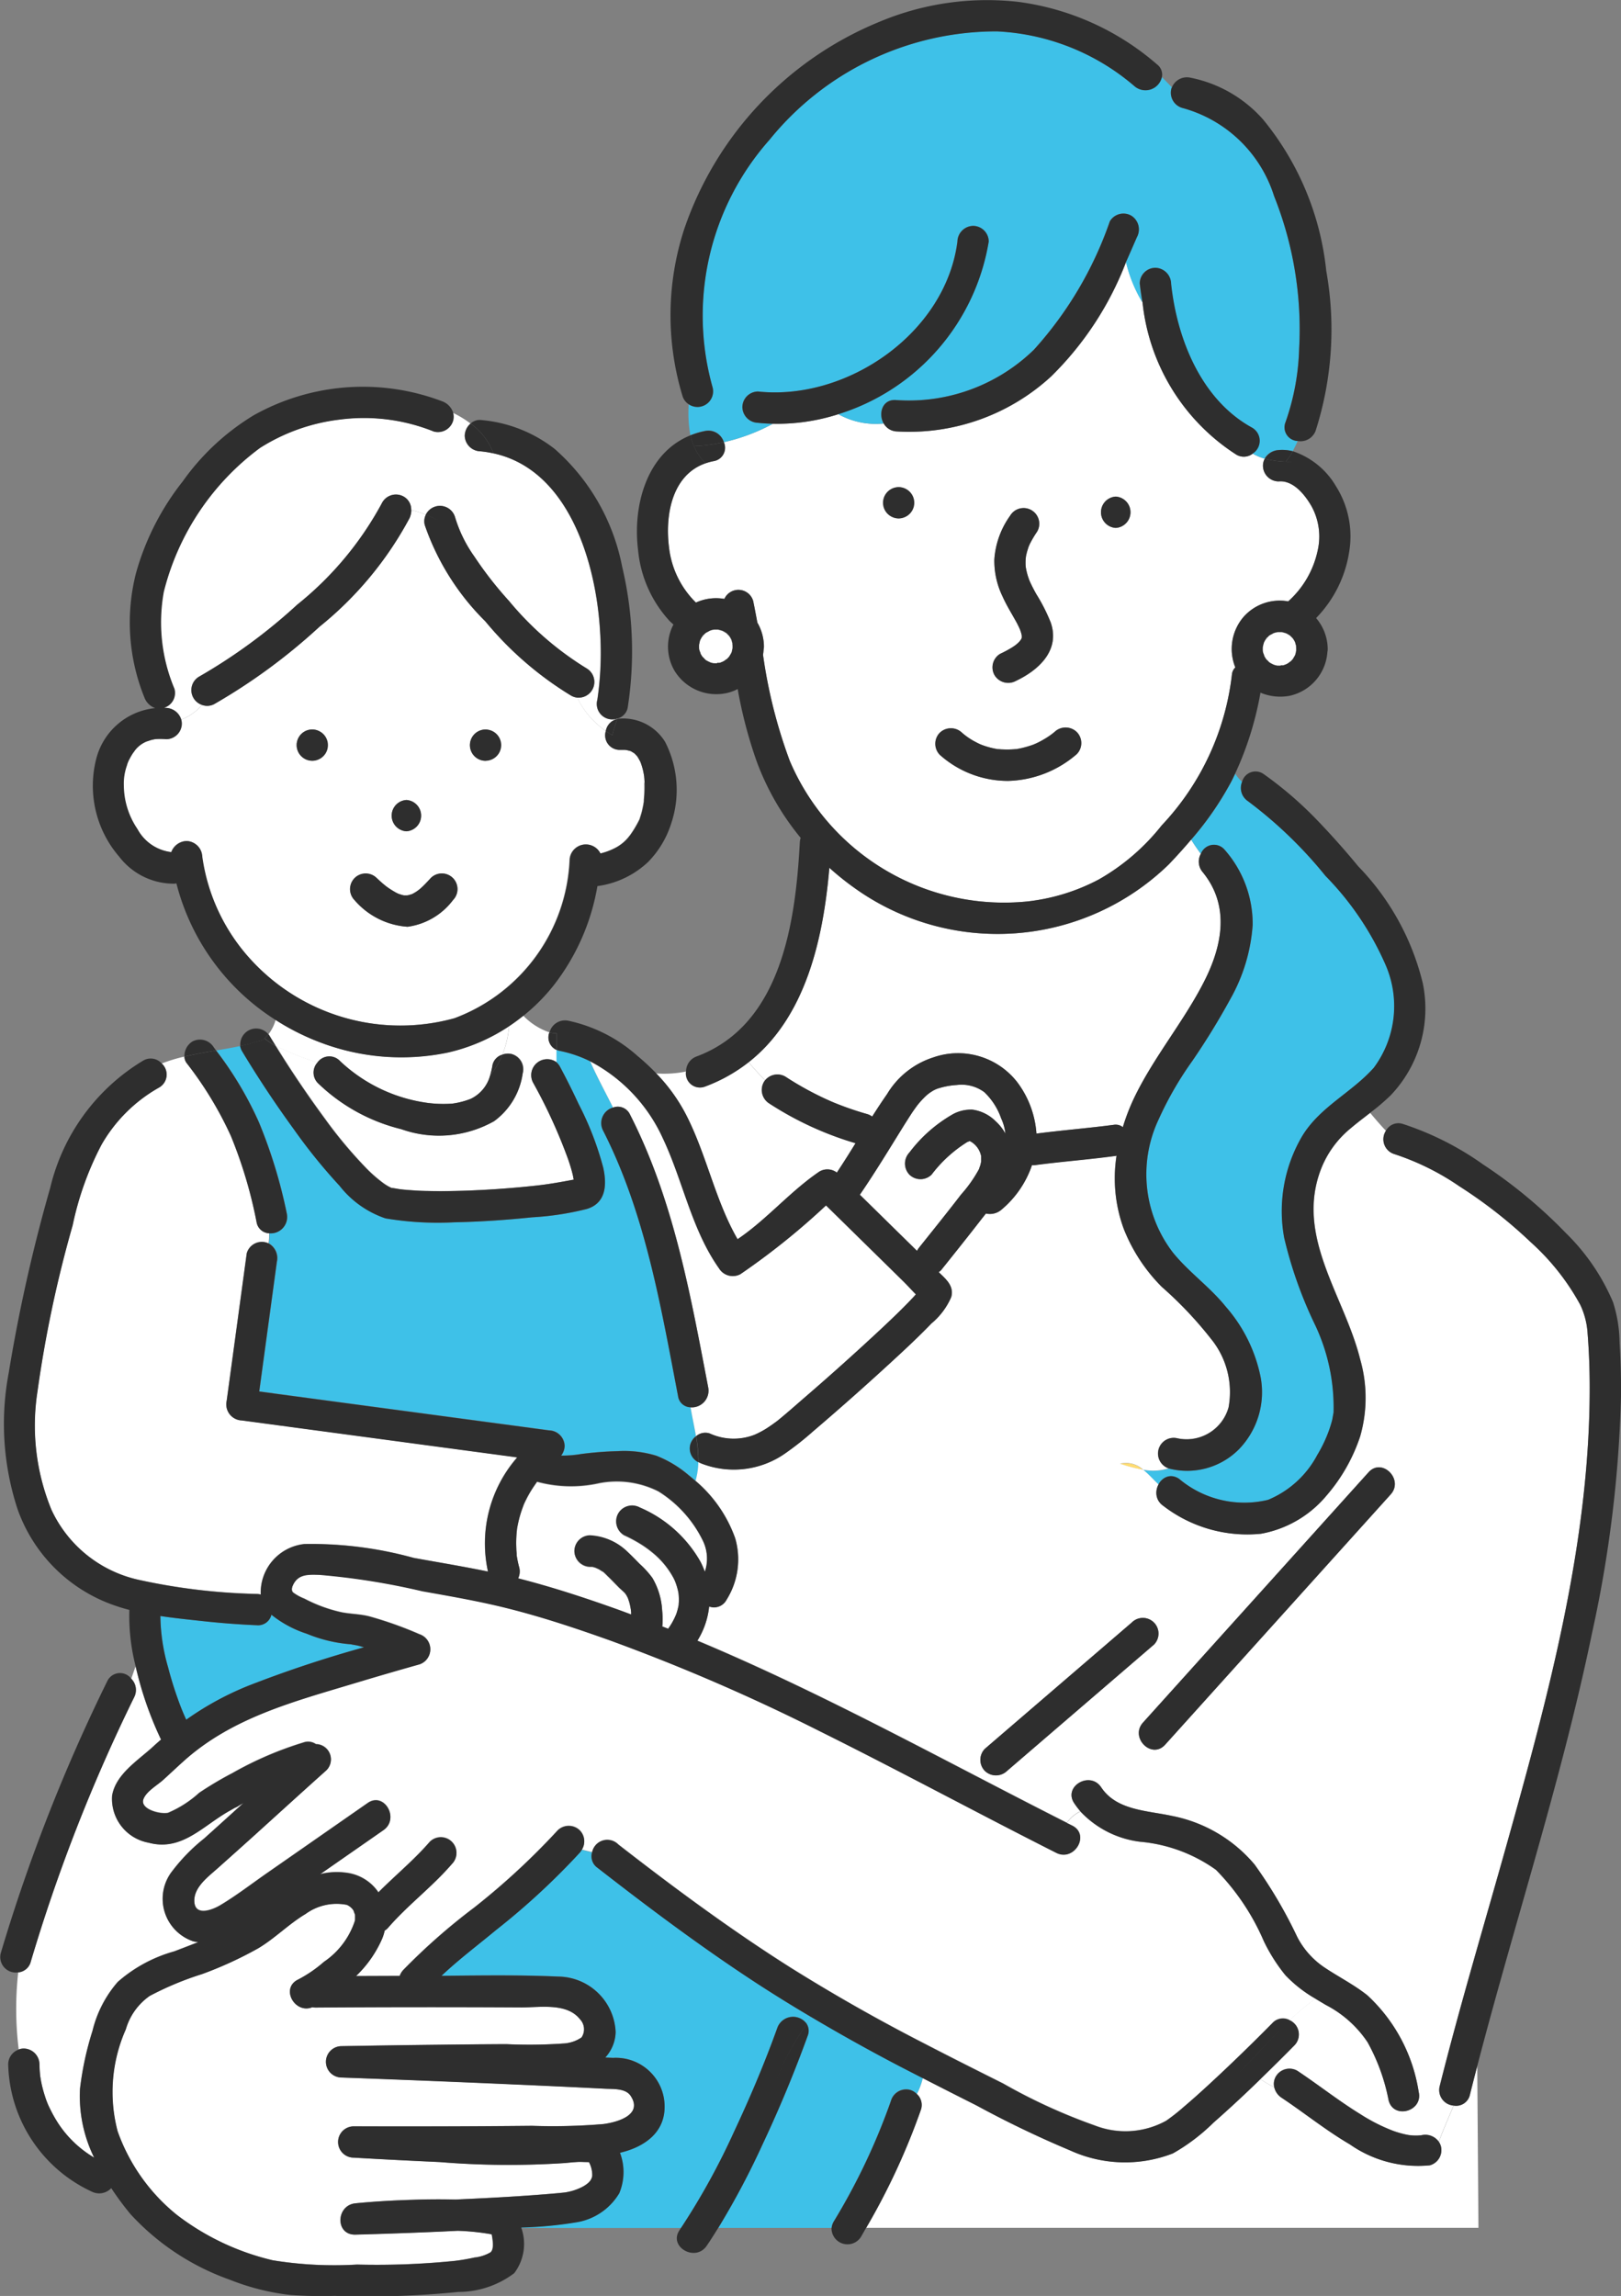
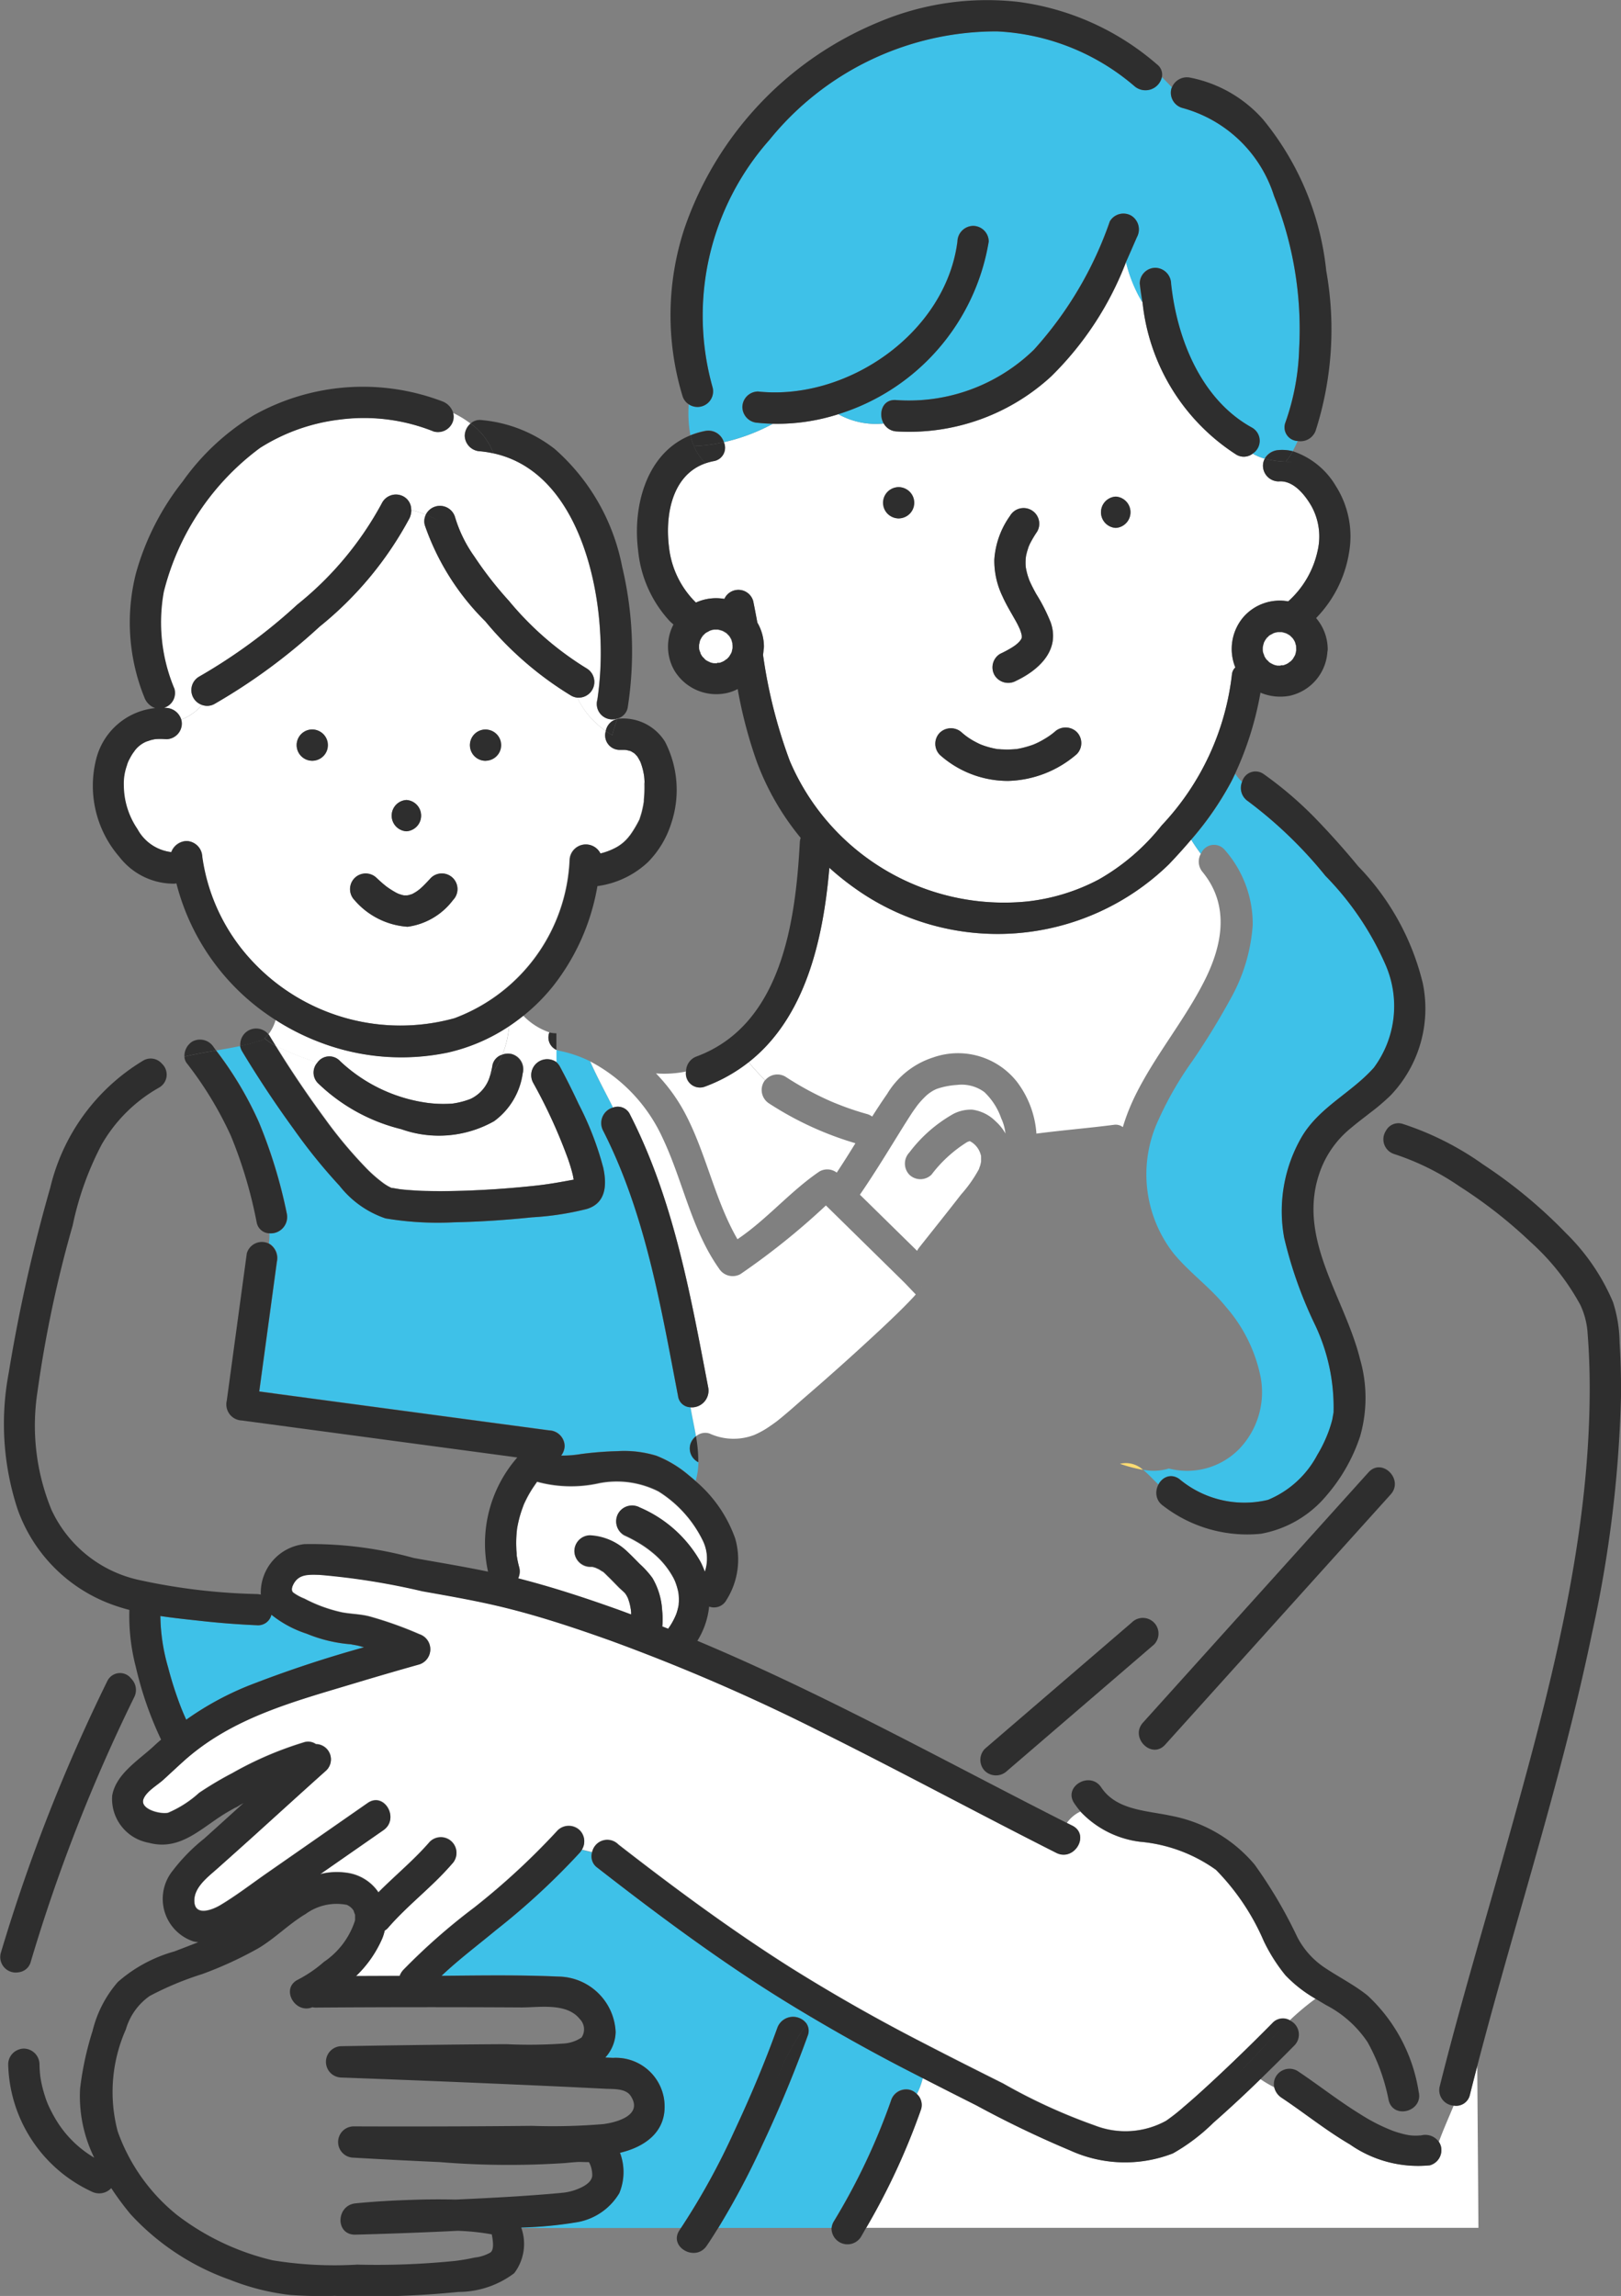
<svg xmlns="http://www.w3.org/2000/svg" width="59.344" height="84.054">
  <rect width="100%" height="100%" fill="#808080" stroke="none" />
  <path d="m23.432 29.954-.013.023v.01a.3.3 0 0 1 .013-.033Z" fill="#ffdc72" />
  <path d="M13.323 60.309c-.079-.022-.157-.046-.236-.064-.057-.013-.3-.051-.213-.044a5.285 5.285 0 0 1-1.644-.387 4.046 4.046 0 0 1-1.293-.7.5.5 0 0 1-.529.385 30.62 30.62 0 0 1-2.075-.161c-.48-.052-.973-.1-1.461-.177a7 7 0 0 0 .282 1.875q.155.6.364 1.181c.1.292.185.5.3.74a11.031 11.031 0 0 1 2.294-1.251 43.77 43.77 0 0 1 4.211-1.397Z" fill="#3ec1e8" />
  <path d="M15.079 32.735c-.038.015-.086.044-.017.008Zm-.159.047c.036 0 .058-.012.052-.014l-.021.007Zm-.001-.001h-.01l-.027.007Zm.166-.049a.161.161 0 0 1 .019-.005Zm7.793 25.598.005.008c.02.019.02.02-.005-.008Zm-1.231-.976h.026c-.013 0-.026-.002-.026 0Zm1.211.943a.26.26 0 0 0 .017.029.2.2 0 0 1-.017-.029Zm.558-28.312-.012.023c-.002.01.002.003.012-.023Zm-.208-2.419c-.026-.02-.037-.024 0 0Zm-9.066 4.888c.026.02.035.025 0 0Zm23.267-9.214c0 .047.023.079 0 0Zm.001.109-.005.011c.005.009.01 0 0-.047a.21.21 0 0 0-.009.028.046.046 0 0 0 0 .018Zm-.004-.036.005-.012a.03.03 0 0 0-.006.008Zm-3.675 23.824c.026-.04.015-.034 0 0Z" fill="#ffdc72" />
  <path d="M35.183 43.731a4.911 4.911 0 0 0 .657-.933c0-.01.042-.124.04-.116a1.236 1.236 0 0 0 .037-.162s0-.146 0-.165a.275.275 0 0 1 0-.038c0-.006-.006-.018-.013-.042a.792.792 0 0 0-.346-.469.319.319 0 0 0-.061-.03c-.025.009-.068.026-.08.028a4.847 4.847 0 0 0-1.316 1.2.58.58 0 0 1-.811 0 .589.589 0 0 1 0-.811 5.24 5.24 0 0 1 1.618-1.417 1.4 1.4 0 0 1 .687-.152 1.486 1.486 0 0 1 .851.423 1.76 1.76 0 0 1 .363.451 1.762 1.762 0 0 0-.156-.56 2.419 2.419 0 0 0-.617-.958 1.4 1.4 0 0 0-1-.261 2.83 2.83 0 0 0-.618.106 1.621 1.621 0 0 0-.156.052l-.091.045c-.053.031-.1.063-.155.1-.015.014-.084.066-.1.083a3.17 3.17 0 0 0-.29.308c-.041.048-.149.2-.233.321-.1.154-.2.312-.3.47-.529.851-1.045 1.707-1.612 2.533l1.639 1.609.454.446a.742.742 0 0 1 .079-.123c.508-.642 1.025-1.285 1.53-1.938Zm-9.451 12.683a4.4 4.4 0 0 0-1.628-1.806 3.38 3.38 0 0 0-2.171-.3 4.75 4.75 0 0 1-2.268-.052l-.007.008-.017.02v.005a1.347 1.347 0 0 0-.07.1 4.137 4.137 0 0 0-.264.433c-.037.07-.072.142-.106.214l-.02.044c-.012.031-.025.063-.037.1a4.2 4.2 0 0 0-.143.456 4.736 4.736 0 0 0-.057.263l-.02.118v.025a4.16 4.16 0 0 0-.026.477c0 .079 0 .159.007.238 0 .05.008.1.012.149v.042a3.7 3.7 0 0 0 .094.45.58.58 0 0 1-.042.4c1.243.317 2.464.718 3.671 1.15.156.056.311.115.467.173v-.075c0-.024-.006-.068-.009-.1-.013-.074-.026-.148-.045-.222s-.042-.14-.066-.21c-.018-.033-.034-.067-.053-.1s-.028-.042-.044-.064l-.009-.013-.009-.01c-.062-.065-.131-.124-.2-.187-.142-.141-.278-.287-.422-.425-.022-.022-.178-.185-.2-.177a.826.826 0 0 0-.033-.02c-.021-.013-.061-.04-.093-.058-.013-.008-.085-.037-.114-.054l-.016-.005c-.008 0-.069-.021-.111-.03h-.082a.585.585 0 0 1-.573-.573.579.579 0 0 1 .573-.573 2.121 2.121 0 0 1 1.375.605c.156.141.3.3.448.445a3.346 3.346 0 0 1 .461.51 2.609 2.609 0 0 1 .356 1.183 3.013 3.013 0 0 1 .011.539c0 .018-.006.035-.009.053l.217.085a2.491 2.491 0 0 0 .3-.546 2.256 2.256 0 0 0 .08-.3.168.168 0 0 1 .006-.025v-.032c0-.049.007-.1.007-.148a2 2 0 0 0-.011-.235c0-.02-.018-.1-.018-.1l-.028-.112a2.25 2.25 0 0 0-.087-.257l-.047-.1a1.32 1.32 0 0 0-.056-.1 3.075 3.075 0 0 0-.747-.862 3.847 3.847 0 0 0-.452-.318 5.216 5.216 0 0 0-.558-.294.577.577 0 0 1-.206-.784.59.59 0 0 1 .784-.206 4.652 4.652 0 0 1 2.224 1.99 3.029 3.029 0 0 1 .156.36 1.522 1.522 0 0 0-.075-1.162Z" fill="#fff" />
  <path d="m5.369 27.138.021-.01Z" fill="#ffdc72" />
  <path d="M27.744 72.632c-2.043-1.332-4-2.8-5.919-4.293a.512.512 0 0 1-.15-.525c-.127-.03-.255-.064-.382-.093a.656.656 0 0 1-.071.1 26.174 26.174 0 0 1-3.062 2.83c-.663.55-1.367 1.082-2 1.678 1.425-.012 2.856-.037 4.275.028a2.126 2.126 0 0 1 2.1 2.031 1.437 1.437 0 0 1-.378.932l.282.014a1.783 1.783 0 0 1 1.889 1.778c.006.984-.778 1.493-1.634 1.694a2.012 2.012 0 0 1-.025 1.479 2.241 2.241 0 0 1-1.609 1.074 14.538 14.538 0 0 1-1.975.185v.022h5.844a25.616 25.616 0 0 0 1.95-3.54 42.244 42.244 0 0 0 1.582-3.8.613.613 0 0 1 1.076-.128c.047-.089.09-.181.131-.276a48.493 48.493 0 0 1-1.924-1.19Z" fill="#3ec1e8" />
  <path d="M32.852 75.6q-1.615-.849-3.184-1.778-.061.142-.131.276a.486.486 0 0 1 .03.433 46.361 46.361 0 0 1-1.649 3.967 29.029 29.029 0 0 1-1.626 3.065h4.149a.567.567 0 0 1 .084-.244 23.467 23.467 0 0 0 2.088-4.408.563.563 0 0 1 .954-.249 2.507 2.507 0 0 0 .217-.582c-.31-.164-.622-.318-.932-.48Z" fill="#3ec1e8" />
  <path d="M53.812 76.681a.515.515 0 0 1-.592.4c-.182.442-.377.871-.543 1.329a.56.56 0 0 1 .073.158.577.577 0 0 1-.4.7 4.35 4.35 0 0 1-2.93-.766c-.873-.512-1.662-1.147-2.5-1.707a.629.629 0 0 1-.267-.38 4.1 4.1 0 0 1-.51-.3 47.484 47.484 0 0 1-1.726 1.6 7.046 7.046 0 0 1-1.476 1.116 4.836 4.836 0 0 1-3.757-.107 37.934 37.934 0 0 1-3.441-1.653q-.981-.492-1.958-.994a2.489 2.489 0 0 1-.217.582.544.544 0 0 1 .151.553 24.934 24.934 0 0 1-2.012 4.347h22.418l-.044-5.93q-.137.528-.269 1.052Zm-22.54-44.179a10 10 0 0 1-.911-.732c-.227 2.658-.885 5.49-2.954 7.118.2.23.4.458.607.656a.581.581 0 0 1 .733-.132 11.521 11.521 0 0 0 1.487.824l.178.08.084.036.036.015c.138.056.276.11.416.162q.393.144.8.257a.561.561 0 0 1 .181.091c.177-.278.357-.554.546-.824a3.056 3.056 0 0 1 1.688-1.341 2.746 2.746 0 0 1 3.073.9 3.534 3.534 0 0 1 .707 1.889c.948-.125 1.9-.2 2.849-.324a.426.426 0 0 1 .314.086 7.637 7.637 0 0 1 .477-1.2c.717-1.437 1.76-2.686 2.491-4.116.676-1.319.963-2.789-.049-4.024a.588.588 0 0 1-.064-.667 7.22 7.22 0 0 1-.353-.519c-.264.313-.537.614-.811.9a8.99 8.99 0 0 1-11.525.865Zm-21.176 5.789a10.576 10.576 0 0 0 1.522.611.535.535 0 0 1 .832-.056 5.8 5.8 0 0 0 3.23 1.534 4.565 4.565 0 0 0 .883.022 2.916 2.916 0 0 0 .664-.172 1.327 1.327 0 0 0 .715-.855 3.15 3.15 0 0 1-.153.173c.055-.055.1-.114.153-.173a2.734 2.734 0 0 0 .088-.383.509.509 0 0 1 .362-.382 3.586 3.586 0 0 0 .244-1.048 6.693 6.693 0 0 1-2.245.966 8.352 8.352 0 0 1-4.7-.382 8.786 8.786 0 0 1-1.6-.807 1.556 1.556 0 0 1-.261.524.667.667 0 0 1 .04.054c.07.124.148.249.226.374Z" fill="#fff" />
  <path d="M23.59 28.497c0-.02 0-.047-.006-.066a2.95 2.95 0 0 0-.048-.252 2.385 2.385 0 0 0-.09-.284.631.631 0 0 0-.022-.046 4.066 4.066 0 0 0-.064-.112c-.01-.018-.022-.034-.033-.051-.03-.032-.058-.063-.089-.094a.3.3 0 0 0-.027-.023c-.032-.019-.065-.037-.094-.058l-.01-.006a.286.286 0 0 0-.034-.012l-.12-.03a.683.683 0 0 0-.079-.01h-.159a.532.532 0 0 1-.535-.692 3.1 3.1 0 0 1-1.045-1.22.6.6 0 0 1-.224-.072 12.479 12.479 0 0 1-3.141-2.719 9.158 9.158 0 0 1-2.216-3.517.533.533 0 0 1 .036-.389 3.215 3.215 0 0 0-.534-.169.73.73 0 0 1-.065.292 12.924 12.924 0 0 1-3.3 3.979 21.439 21.439 0 0 1-3.833 2.82.543.543 0 0 1-.462.042 1.858 1.858 0 0 1-.773.541.6.6 0 0 1 .018.139.577.577 0 0 1-.573.573 2.639 2.639 0 0 0-.268-.011s-.1.007-.12.006a1.88 1.88 0 0 0-.184.04c-.017.005-.138.049-.129.042a1.038 1.038 0 0 0-.46.356 1.016 1.016 0 0 1-.061.086 2.241 2.241 0 0 0-.116.2 1.018 1.018 0 0 0-.1.246 1.967 1.967 0 0 0-.112.733 2.873 2.873 0 0 0 .5 1.589 1.63 1.63 0 0 0 1.244.846.619.619 0 0 1 .556-.407.592.592 0 0 1 .573.573 7 7 0 0 0 1.808 3.8 7.423 7.423 0 0 0 7.43 2.115 6.487 6.487 0 0 0 4.218-5.815.593.593 0 0 1 1.123-.216 2.391 2.391 0 0 0 .513-.187 1.536 1.536 0 0 0 .551-.452l.014-.016.046-.064a4.059 4.059 0 0 0 .278-.466c.008-.016.017-.032.024-.049a.227.227 0 0 1 .016-.034v-.008c.025-.077.05-.153.071-.231s.042-.176.059-.265c.008-.043.014-.087.021-.131v-.052a4.886 4.886 0 0 0 .021-.6c.017-.064.011-.128.006-.192Zm-12.157-.648a.573.573 0 0 1 0-1.146.574.574 0 0 1 0 1.147Zm3.441 1.438a.574.574 0 0 1 0 1.146.574.574 0 0 1 0-1.145Zm1.709 3.667a2.505 2.505 0 0 1-1.661.974 2.811 2.811 0 0 1-1.946-.974.573.573 0 0 1 .81-.81c.078.073.156.145.236.213l.095.078.02.016a3.224 3.224 0 0 0 .374.237l.064.031c.054.019.107.037.162.051l.049.01h.124a.215.215 0 0 1 .064-.014c.036-.011.072-.025.108-.033l.046-.024a1.7 1.7 0 0 0 .148-.091c.017-.012.037-.03.056-.041a3.551 3.551 0 0 0 .435-.432.573.573 0 0 1 .811.81Zm1.194-5.1a.573.573 0 0 1 0-1.146.573.573 0 0 1 0 1.142Z" fill="#fff" />
  <path d="M16.576 15.394a.577.577 0 0 1-.706.4 6.859 6.859 0 0 0-3.48-.433 6.994 6.994 0 0 0-2.883 1.032 8.163 8.163 0 0 0-2.161 2.239 8.072 8.072 0 0 0-1.364 3.029 6.262 6.262 0 0 0 .391 3.552.567.567 0 0 1-.336.677v.023h.031a.6.6 0 0 1 .555.434 1.859 1.859 0 0 0 .773-.541.571.571 0 0 1-.116-1.032 20.074 20.074 0 0 0 3.6-2.64 12.113 12.113 0 0 0 3.116-3.748.577.577 0 0 1 .784-.206.544.544 0 0 1 .271.492 3.241 3.241 0 0 1 .534.169.577.577 0 0 1 1.069.085 4.911 4.911 0 0 0 .706 1.443 13.577 13.577 0 0 0 1.271 1.629 11.448 11.448 0 0 0 2.855 2.478.576.576 0 0 1-.355 1.061 3.1 3.1 0 0 0 1.045 1.22.553.553 0 0 1 .415-.437l.006-.017a.566.566 0 0 1-.731-.692 11.833 11.833 0 0 0 .1-2.469c-.137-2.507-1.134-5.944-3.907-6.547 0 .009.007.016.011.024 0-.009-.008-.016-.011-.024a3.9 3.9 0 0 0-.477-.076.585.585 0 0 1-.573-.573.613.613 0 0 1 .213-.443 3.686 3.686 0 0 0-.651-.394.544.544 0 0 1 .005.285Zm31.434 3.132c-.249-.432-.674-.949-1.2-.9a.578.578 0 0 1-.573-.573.54.54 0 0 1 .067-.26 1.957 1.957 0 0 1-.442-.185.535.535 0 0 1-.6.038 7.554 7.554 0 0 1-3.435-5.577 5.158 5.158 0 0 1-.6-1.476 11.777 11.777 0 0 1-2.738 4.184 7.674 7.674 0 0 1-5.673 2.017.571.571 0 0 1-.46-.289 2.815 2.815 0 0 1-1.662-.342 7.3 7.3 0 0 1-2.4.351 6.977 6.977 0 0 1-1.795.674.5.5 0 0 1-.375.695 2.049 2.049 0 0 0-.292.078 2.456 2.456 0 0 0 .267.234 2.456 2.456 0 0 1-.267-.234c-1.225.421-1.495 1.88-1.341 3.083a3.351 3.351 0 0 0 .984 2.017 1.779 1.779 0 0 1 1.042-.134.563.563 0 0 1 1.056.081c.054.261.1.523.152.787a1.77 1.77 0 0 1 .24.864.536.536 0 0 1-.012.12 1.756 1.756 0 0 1-.021.193 18.377 18.377 0 0 0 .979 3.884 8.524 8.524 0 0 0 8.688 5.148 7.292 7.292 0 0 0 2.628-.807 7.915 7.915 0 0 0 2.3-1.978 9.643 9.643 0 0 0 2.575-5.553.426.426 0 0 1 .121-.232 1.8 1.8 0 0 1 .292-1.837 1.766 1.766 0 0 1 1.644-.58 3.461 3.461 0 0 0 1.078-1.856 2.3 2.3 0 0 0-.227-1.635Zm-10.628 4.88a.094.094 0 0 0 .01-.019c0-.012.006-.028.01-.045a.049.049 0 0 1 .008-.032.592.592 0 0 1-.006-.07c-.009-.033-.017-.068-.028-.1l-.038-.107-.008-.015a7.727 7.727 0 0 1-.1-.206c-.177-.324-.376-.635-.525-.973a2.989 2.989 0 0 1-.3-1.351 3.105 3.105 0 0 1 .576-1.6.573.573 0 1 1 .99.579 3.92 3.92 0 0 0-.271.459l-.032.073a.577.577 0 0 0-.017.046c-.021.066-.043.131-.06.2l-.03.138c-.008.033-.01.109-.011.133a1.76 1.76 0 0 0 0 .179c0 .027 0 .053.007.08a2.434 2.434 0 0 0 .068.294c.014.047.031.094.047.139 0 .015.019.051.029.075.072.161.154.318.24.471a6.506 6.506 0 0 1 .528 1.039c.35 1.013-.429 1.735-1.271 2.136a.585.585 0 0 1-.784-.206.578.578 0 0 1 .206-.784 4.213 4.213 0 0 0 .448-.242c.037-.024.073-.049.11-.075.01-.01.073-.06.089-.076.038-.036.071-.075.107-.112-.081.076-.035.034.007-.028Zm-4.483-4.427a.574.574 0 0 1 0-1.146.574.574 0 0 1 0 1.146Zm6.517 8.629a3.99 3.99 0 0 1-2.512.98 3.743 3.743 0 0 1-2.5-.954.579.579 0 0 1 0-.811.588.588 0 0 1 .811 0 2.458 2.458 0 0 0 .4.286c.072.042.146.079.221.116l.047.022c.042.018.085.034.129.048a3.116 3.116 0 0 0 .5.127c.028.005.089.01.027 0l.119.01c.081 0 .161.007.241.006s.181-.007.271-.015h.028l.119-.022a3.727 3.727 0 0 0 .5-.141 2.819 2.819 0 0 0 .4-.2 2.69 2.69 0 0 0 .383-.266.585.585 0 0 1 .811 0 .577.577 0 0 1 .005.814Zm1.431-8.281a.574.574 0 0 1 0-1.146.574.574 0 0 1 0 1.146Z" fill="#fff" />
  <path d="M26.5 16.187a6.986 6.986 0 0 0 1.795-.674c-.183 0-.365-.014-.548-.034a.586.586 0 0 1-.573-.573.577.577 0 0 1 .573-.573c3.264.347 6.873-2.137 7.3-5.491a.587.587 0 0 1 .573-.573.577.577 0 0 1 .573.573 7.98 7.98 0 0 1-5.508 6.319 2.811 2.811 0 0 0 1.662.342c-.205-.355-.054-.9.46-.858a6.565 6.565 0 0 0 5.041-1.844 13.637 13.637 0 0 0 2.779-4.7.578.578 0 0 1 .785-.206.593.593 0 0 1 .206.785c-.132.3-.263.607-.4.91a5.159 5.159 0 0 0 .6 1.476 14.022 14.022 0 0 1-.1-.691.577.577 0 0 1 .573-.573.59.59 0 0 1 .573.573c.214 2.022 1.1 4.255 2.963 5.278a.555.555 0 0 1 .025.951 1.969 1.969 0 0 0 .442.185.631.631 0 0 1 .506-.313 1.587 1.587 0 0 1 .524.043 4.086 4.086 0 0 0 .184-.378.5.5 0 0 1-.448-.687 8.815 8.815 0 0 0 .5-2.7 13.13 13.13 0 0 0-.919-5.578 4.851 4.851 0 0 0-3.36-3.227.579.579 0 0 1-.4-.705c0-.016.012-.031.019-.047-.116-.125-.24-.251-.366-.377a.616.616 0 0 1-.989.345A8.323 8.323 0 0 0 36.5 1.147a10.686 10.686 0 0 0-8.331 3.968 9.7 9.7 0 0 0-2.082 9.068.572.572 0 0 1-.873.616 4.588 4.588 0 0 0 .06 1.134 2.88 2.88 0 0 1 .543-.162.591.591 0 0 1 .683.416Z" fill="#3ec1e8" />
  <path d="M6.033 25.891a.411.411 0 0 1-.047.021h.048Z" fill="#ffdc72" />
-   <path d="M1.441 75.563c0 .111.007.222.017.333 0 .042.008.084.013.125 0 .015.019.113.018.113a4.488 4.488 0 0 0 .148.587 3 3 0 0 0 .206.508 4.963 4.963 0 0 0 .3.525 4.027 4.027 0 0 0 1.3 1.23 5.092 5.092 0 0 1-.517-2.518 11.416 11.416 0 0 1 .458-2.124 4.256 4.256 0 0 1 .924-1.789 5.268 5.268 0 0 1 2.068-1.119c.292-.112.584-.224.875-.338a1.679 1.679 0 0 1-.174-.029 1.641 1.641 0 0 1-.761-2.589 6.678 6.678 0 0 1 1.155-1.177q.611-.547 1.218-1.1l.221-.2c-.064.039-.13.073-.193.113a.619.619 0 0 1-.119.062c-.138.079-.279.154-.413.24-.881.553-1.624 1.345-2.753 1.039a1.631 1.631 0 0 1-1.331-1.723c.132-.79.958-1.293 1.508-1.8.093-.086.188-.169.283-.251a12.857 12.857 0 0 1-.848-2.343c-.028-.11-.056-.222-.082-.334q-.078.23-.158.455a.58.58 0 0 1 .11.667 61.976 61.976 0 0 0-3.788 9.686.522.522 0 0 1-.46.4 12.118 12.118 0 0 0 .018 2.813.533.533 0 0 1 .18-.033.583.583 0 0 1 .577.571ZM9.39 44.74a16.609 16.609 0 0 0-.94-3.151 13.286 13.286 0 0 0-1.622-2.673.425.425 0 0 1-.082-.234 5.918 5.918 0 0 0-.824.251.546.546 0 0 1-.108.878 5.58 5.58 0 0 0-2.1 2.087 11.322 11.322 0 0 0-1.058 2.954 44.408 44.408 0 0 0-1.289 6.09 8.118 8.118 0 0 0 .512 4.322 4.614 4.614 0 0 0 3.187 2.566 22.328 22.328 0 0 0 4.34.519.633.633 0 0 1 .137.021 1.789 1.789 0 0 1 1.6-1.849 14.09 14.09 0 0 1 4 .508c.907.166 1.816.316 2.719.5a4.784 4.784 0 0 1 1.071-4.18l-.212-.029-9.871-1.324a.588.588 0 0 1-.553-.726l.733-5.391a.577.577 0 0 1 .7-.4.6.6 0 0 1 .1.038 2.1 2.1 0 0 0 .023-.368.487.487 0 0 1-.463-.409Z" fill="#fff" />
  <path d="M25.271 52.877a.6.6 0 0 1 .207-.3c-.061-.354-.138-.709-.2-1.059a.469.469 0 0 1-.457-.412c-.634-3.306-1.2-6.7-2.748-9.725a.592.592 0 0 1 .369-.837c-.276-.551-.58-1.1-.839-1.69a4.473 4.473 0 0 0-1.112-.382.641.641 0 0 1-.125-.039v.448a.585.585 0 0 1 .134.167c.242.448.468.906.684 1.368a11.445 11.445 0 0 1 .9 2.328c.135.615.111 1.3-.59 1.516a10.584 10.584 0 0 1-2 .305c-.953.1-1.911.164-2.869.183a11.565 11.565 0 0 1-2.5-.144 3.6 3.6 0 0 1-1.681-1.193 20.24 20.24 0 0 1-1.677-2.074 39.7 39.7 0 0 1-1.887-2.845.594.594 0 0 1-.075-.2c-.286.062-.585.113-.888.165a13.059 13.059 0 0 1 1.566 2.625 18.275 18.275 0 0 1 1.023 3.352.6.6 0 0 1-.641.714 2.053 2.053 0 0 1-.023.368.612.612 0 0 1 .3.668l-.646 4.751.736.1 9.872 1.324a.588.588 0 0 1 .573.573.607.607 0 0 1-.128.352 4.244 4.244 0 0 0 .73-.058 12.686 12.686 0 0 1 1.341-.105 4.048 4.048 0 0 1 1.413.167 4.187 4.187 0 0 1 1.19.718c.083.066.165.135.246.207a2.646 2.646 0 0 0 .1-.685.563.563 0 0 1-.298-.651Z" fill="#3ec1e8" />
  <path d="M20.987 43.072a6.065 6.065 0 0 0-.18-.623 19.14 19.14 0 0 0-1.29-2.824.584.584 0 0 1 .855-.745v-.448a.5.5 0 0 1-.258-.638 2.4 2.4 0 0 1-.96-.614 7.06 7.06 0 0 1-.514.377 3.578 3.578 0 0 1-.244 1.048.565.565 0 0 1 .743.687 2.614 2.614 0 0 1-1.046 1.75 4.114 4.114 0 0 1-3.4.292 6.668 6.668 0 0 1-3.048-1.683.547.547 0 0 1-.021-.754 10.552 10.552 0 0 1-1.522-.611c.562.913 1.163 1.8 1.8 2.666a16.271 16.271 0 0 0 1.478 1.774 5.094 5.094 0 0 0 .659.583 1.737 1.737 0 0 0 .3.177.8.8 0 0 1 .122.016c.063.009.125.022.188.031l.206.022a13.457 13.457 0 0 0 .812.044c.439.01.877.005 1.316-.009.88-.029 1.759-.092 2.634-.187.489-.052.917-.132 1.4-.221a.257.257 0 0 1-.03-.11Zm6.011 2.295c1.076-.724 1.926-1.749 3-2.479a.575.575 0 0 1 .635.04q.351-.531.683-1.075a12.006 12.006 0 0 1-3.152-1.451.586.586 0 0 1-.206-.784.5.5 0 0 1 .051-.074c-.21-.2-.406-.426-.607-.656a5.9 5.9 0 0 1-1.6.893.515.515 0 0 1-.692-.553 3.95 3.95 0 0 1-1.095.068 6.368 6.368 0 0 1 1.1 1.529c.749 1.45 1.066 3.13 1.883 4.542Z" fill="#fff" />
  <path d="m33.068 46.913-1.347-1.324-1.485-1.458a26.264 26.264 0 0 1-3.13 2.514.589.589 0 0 1-.784-.206c-1.01-1.425-1.322-3.214-2.062-4.773a5.965 5.965 0 0 0-2.653-2.808c.259.588.563 1.14.838 1.691a.49.49 0 0 1 .621.258c1.6 3.125 2.21 6.586 2.864 10a.612.612 0 0 1-.649.716c.06.35.137.7.2 1.059a.509.509 0 0 1 .5-.1 2.109 2.109 0 0 0 1.63.051 3.181 3.181 0 0 0 .58-.325c.08-.053.156-.109.234-.166l.018-.013c.32-.255.628-.527.937-.8a95.432 95.432 0 0 0 2.9-2.6c.4-.377.8-.756 1.176-1.161l.07-.08c-.158-.159-.308-.327-.458-.475Z" fill="#fff" />
  <path d="M41.002 53.589a5.4 5.4 0 0 0 .844.221.925.925 0 0 0-.844-.221Z" fill="#ffdc72" />
  <path d="M41.846 53.807c.2.161.382.371.568.542a.5.5 0 0 1 .757-.208 3.709 3.709 0 0 0 3.256.767 3.6 3.6 0 0 0 1.8-1.641 5.02 5.02 0 0 0 .418-.869 4.24 4.24 0 0 0 .129-.415c.016-.059.045-.261.05-.262a7.053 7.053 0 0 0-.668-3.2 15.442 15.442 0 0 1-1.14-3.209 5.418 5.418 0 0 1 .66-3.72c.648-1.073 1.812-1.591 2.624-2.506a3.782 3.782 0 0 0 .429-3.764 10.832 10.832 0 0 0-2.2-3.256 15.8 15.8 0 0 0-2.84-2.736.583.583 0 0 1-.213-.706 1.293 1.293 0 0 1-.253-.3c-.051.106-.1.212-.156.317a11.472 11.472 0 0 1-1.455 2.1c.1.173.226.346.353.519a.512.512 0 0 1 .875-.143 4.1 4.1 0 0 1 1.021 2.747 6.406 6.406 0 0 1-.816 2.71 26.386 26.386 0 0 1-1.4 2.279 12.547 12.547 0 0 0-1.228 2.132 4.709 4.709 0 0 0 .525 4.873c.584.721 1.353 1.257 1.935 1.982a5.568 5.568 0 0 1 1.275 2.58 3 3 0 0 1-.8 2.641 2.672 2.672 0 0 1-2.562.7 1.935 1.935 0 0 1-.944.046Z" fill="#3ec1e8" />
-   <path d="M55.182 67.439c1.514-5.408 3.023-11 3.015-16.658 0-.65-.023-1.3-.075-1.948a2.851 2.851 0 0 0-.268-1.062 8.639 8.639 0 0 0-1.819-2.3 17.233 17.233 0 0 0-2.61-2.043 9.3 9.3 0 0 0-2.373-1.176.568.568 0 0 1-.315-.856c-.2-.209-.389-.431-.576-.653-.236.183-.477.362-.7.555a3.625 3.625 0 0 0-1.1 1.512c-.943 2.47.863 4.636 1.437 6.948a5.117 5.117 0 0 1 0 2.83 6.38 6.38 0 0 1-1.228 2.16 4.061 4.061 0 0 1-2.4 1.4 5.032 5.032 0 0 1-3.574-1.019.586.586 0 0 1-.178-.782c-.186-.171-.366-.381-.568-.542a5.428 5.428 0 0 1-.844-.221.925.925 0 0 1 .844.221 1.933 1.933 0 0 0 .938-.051h-.006a.574.574 0 0 1 .3-1.106 1.6 1.6 0 0 0 1.892-1.126 3.09 3.09 0 0 0-.645-2.514 14.072 14.072 0 0 0-1.8-1.9 6.274 6.274 0 0 1-1.389-2.115 5.369 5.369 0 0 1-.267-2.687l-.084.014c-.966.129-1.938.2-2.9.331a.427.427 0 0 1-.112 0 3.655 3.655 0 0 1-1.117 1.631.651.651 0 0 1-.569.141l-.146.184c-.488.629-.986 1.25-1.483 1.873a.423.423 0 0 1-.1.088c.259.254.571.5.458.914a2.584 2.584 0 0 1-.721.962 32.36 32.36 0 0 1-1.373 1.324q-1.461 1.349-2.976 2.64a10.965 10.965 0 0 1-.983.778 3.272 3.272 0 0 1-3.094.388.871.871 0 0 1-.108-.052 2.624 2.624 0 0 1-.1.685 4.911 4.911 0 0 1 1.452 2.1 2.775 2.775 0 0 1-.315 2.249.518.518 0 0 1-.638.248 2.929 2.929 0 0 1-.431 1.253c4.637 1.942 9.039 4.4 13.525 6.667a1.285 1.285 0 0 1 .493-.415 3.118 3.118 0 0 1-.228-.3c-.409-.617.584-1.191.99-.579.561.845 1.667.849 2.582 1.044a5.266 5.266 0 0 1 3.035 1.784 16.95 16.95 0 0 1 1.559 2.648 3 3 0 0 0 .971 1.1c.529.357 1.1.642 1.6 1.04a6.072 6.072 0 0 1 1.875 3.531c.17.718-.935 1.022-1.105.3a7.13 7.13 0 0 0-.768-2.115 4.094 4.094 0 0 0-1.521-1.361 39.563 39.563 0 0 1-.387-.232 9.422 9.422 0 0 0-.939.785.569.569 0 0 1 .174.915q-.618.628-1.251 1.241a4.088 4.088 0 0 0 .51.3.543.543 0 0 1 .061-.4.579.579 0 0 1 .784-.206c.78.52 1.514 1.1 2.315 1.594a6.589 6.589 0 0 0 1.212.613c.1.035.2.067.309.094.05.012.1.025.151.036l.109.02a2.019 2.019 0 0 0 .269.015c.047 0 .094 0 .142-.007h.01l.032-.006a.607.607 0 0 1 .632.242c.166-.458.361-.887.543-1.329a.569.569 0 0 1-.514-.708c.754-2.991 1.648-5.952 2.479-8.929Zm-18.315-2.606a.586.586 0 0 1-.811 0 .579.579 0 0 1 0-.811l5.378-4.623a.573.573 0 0 1 .811.81ZM50.911 54.71l-8.256 9.162c-.5.55-1.3-.263-.811-.81l8.257-9.162c.495-.55 1.303.263.81.81Z" fill="#fff" />
  <path d="M47.057 72.315a6.277 6.277 0 0 1-.791-1.247 8.49 8.49 0 0 0-1.753-2.612 5.619 5.619 0 0 0-2.782-1.028 3.6 3.6 0 0 1-2.18-1.108 1.287 1.287 0 0 0-.493.415l.2.1c.66.333.079 1.321-.579.99-2.891-1.459-5.738-3-8.638-4.443a71.654 71.654 0 0 0-7.706-3.338c-1.227-.439-2.466-.852-3.73-1.17-1.038-.262-2.091-.443-3.144-.631a25.831 25.831 0 0 0-3.761-.6c-.421-.012-.773-.031-.966.363-.057.116-.066.214-.006.282a1.724 1.724 0 0 0 .418.23 5.4 5.4 0 0 0 1.365.5c.341.066.685.063 1.025.153a13.87 13.87 0 0 1 1.82.649.579.579 0 0 1 0 1.1q-1.17.326-2.333.679c-2.27.686-4.527 1.266-6.308 2.872-.249.224-.491.454-.739.678-.222.2-.613.422-.722.7-.146.377.614.572.9.508a4 4 0 0 0 1.138-.731 12.971 12.971 0 0 1 1.153-.689l.053-.027a12.8 12.8 0 0 1 2.606-1.125.505.505 0 0 1 .462.057.559.559 0 0 1 .383.958c-.908.806-1.8 1.626-2.7 2.44q-.647.585-1.3 1.164c-.34.3-.875.707-.832 1.225s.667.28.95.11c.6-.361 1.169-.8 1.746-1.2l3.648-2.54c.607-.423 1.18.571.579.99l-2.319 1.614a2.511 2.511 0 0 1 .954-.052 1.665 1.665 0 0 1 1.18.717c.62-.623 1.3-1.182 1.879-1.849a.573.573 0 0 1 .811.81c-.722.837-1.618 1.5-2.34 2.34a.454.454 0 0 1-.118.095 1.985 1.985 0 0 1-.087.282 4.239 4.239 0 0 1-.967 1.388l1.6-.006a.638.638 0 0 1 .123-.208 22.632 22.632 0 0 1 2.6-2.289A26.193 26.193 0 0 0 20.417 67a.58.58 0 0 1 .811 0 .574.574 0 0 1 .071.712c.127.029.254.063.382.093a.566.566 0 0 1 .96-.285c2.035 1.584 4.112 3.121 6.292 4.5a63.975 63.975 0 0 0 4.935 2.8c.95.492 1.906.973 2.863 1.452a20.747 20.747 0 0 0 3.35 1.534 3.085 3.085 0 0 0 2.616-.173 6.95 6.95 0 0 0 .642-.506c.3-.251.585-.509.871-.772.813-.746 1.6-1.516 2.378-2.3a.517.517 0 0 1 .637-.1 9.474 9.474 0 0 1 .938-.785 4.82 4.82 0 0 1-1.106-.855Z" fill="#fff" />
  <path d="M20.692 80.262c-.066.009-.042.007 0 0Z" fill="#ffdc72" />
-   <path d="m16.756 81.665-.577.028q-1.584.068-3.169.113c-.75.02-.718-1.075 0-1.146.7-.069 1.4-.108 2.1-.129a25.283 25.283 0 0 1 1.559-.009c.719-.033 1.438-.067 2.155-.113q.561-.036 1.123-.08.271-.022.542-.047c.068-.007.136-.012.205-.021l.031-.006a2.039 2.039 0 0 0 .622-.212c.192-.111.323-.232.334-.409a1.023 1.023 0 0 0-.081-.4.838.838 0 0 0-.041-.083c-.1 0-.282-.012-.373-.007-.164.008-.326.024-.489.04a31.006 31.006 0 0 1-4.607-.035q-1.571-.072-3.141-.161a.573.573 0 0 1 0-1.146h3.737q1.394-.006 2.789-.019a22.146 22.146 0 0 0 2.619-.065c.509-.068 1.454-.336.991-1.034-.184-.277-.629-.244-.922-.259q-.667-.034-1.335-.066-4.177-.2-8.357-.346a.574.574 0 0 1 0-1.146q1.768-.032 3.539-.052 1.264-.015 2.528-.022a18.088 18.088 0 0 0 2.109-.025 1.3 1.3 0 0 0 .641-.22.532.532 0 0 0-.062-.673c-.481-.6-1.457-.422-2.14-.427a589.06 589.06 0 0 0-7.52.005.605.605 0 0 1-.133-.012c-.638.258-1.173-.687-.53-1.009a4.755 4.755 0 0 0 .954-.652 2.905 2.905 0 0 0 1.137-1.515 2.119 2.119 0 0 0 0-.23c.008.053-.066-.162-.047-.123a.554.554 0 0 0-.252-.219 1.926 1.926 0 0 0-1.509.333c-.624.372-1.129.9-1.758 1.271a13.983 13.983 0 0 1-2.034.928 11.429 11.429 0 0 0-1.919.8 2.252 2.252 0 0 0-.875 1.224 5.644 5.644 0 0 0-.3 3.732 6.889 6.889 0 0 0 2.175 3.065 9.234 9.234 0 0 0 3.508 1.659 14.042 14.042 0 0 0 3.083.156 28.44 28.44 0 0 0 3.582-.135c.24-.029.48-.07.718-.123a1.469 1.469 0 0 0 .587-.19c.125-.108.094-.388.043-.66a8.826 8.826 0 0 0-1.24-.128Z" fill="#fff" />
  <path d="m39.255 66.836-.2-.1a4.1 4.1 0 0 0-.349.609 4.1 4.1 0 0 1 .349-.609c-4.487-2.271-8.888-4.725-13.525-6.667a2.933 2.933 0 0 0 .431-1.253.518.518 0 0 0 .638-.248 2.776 2.776 0 0 0 .315-2.249 4.907 4.907 0 0 0-1.452-2.1 2.17 2.17 0 0 1-.225.521 2.17 2.17 0 0 0 .225-.521 5.839 5.839 0 0 0-.245-.207 4.187 4.187 0 0 0-1.191-.718 4.041 4.041 0 0 0-1.412-.167 12.7 12.7 0 0 0-1.342.105 4.217 4.217 0 0 1-.73.058.607.607 0 0 0 .128-.351.588.588 0 0 0-.573-.573l-9.872-1.324-.736-.1.646-4.751a.612.612 0 0 0-.3-.668 10.978 10.978 0 0 0-.357 1.766 10.978 10.978 0 0 1 .357-1.766.621.621 0 0 0-.1-.037.576.576 0 0 0-.7.4l-.733 5.391a.588.588 0 0 0 .553.726l9.871 1.325.212.029a4.786 4.786 0 0 0-1.071 4.18c-.9-.188-1.812-.337-2.719-.5a14.108 14.108 0 0 0-4-.508 1.789 1.789 0 0 0-1.6 1.849.638.638 0 0 0-.137-.021 22.333 22.333 0 0 1-4.34-.519 4.615 4.615 0 0 1-3.187-2.566 8.121 8.121 0 0 1-.512-4.322 44.372 44.372 0 0 1 1.289-6.09 11.315 11.315 0 0 1 1.058-2.954 5.579 5.579 0 0 1 2.1-2.087.545.545 0 0 0 .108-.878 2.706 2.706 0 0 0-1.607 1.473 2.706 2.706 0 0 1 1.607-1.473.538.538 0 0 0-.687-.112 7.436 7.436 0 0 0-3.4 4.651 59.552 59.552 0 0 0-1.523 6.791 10.017 10.017 0 0 0 .323 4.97 5.757 5.757 0 0 0 3.324 3.448 6.825 6.825 0 0 0 .772.249 7.4 7.4 0 0 0 .232 2.072c.156-.459.313-.927.5-1.4-.188.469-.345.937-.5 1.4.026.112.054.224.082.334a12.878 12.878 0 0 0 .848 2.343c-.1.082-.19.165-.283.251-.55.508-1.375 1.012-1.508 1.8a1.631 1.631 0 0 0 1.331 1.723c1.129.306 1.872-.486 2.753-1.039.134-.085.275-.16.413-.24a.611.611 0 0 0 .119-.061c.063-.04.129-.074.193-.113l-.221.2q-.608.551-1.218 1.1a6.67 6.67 0 0 0-1.155 1.177 1.641 1.641 0 0 0 .761 2.589 1.673 1.673 0 0 0 .174.029c-.291.114-.583.226-.875.338a5.271 5.271 0 0 0-2.069 1.119 4.261 4.261 0 0 0-.924 1.789 11.393 11.393 0 0 0-.458 2.124 5.091 5.091 0 0 0 .518 2.518 4.02 4.02 0 0 1-1.3-1.23 4.923 4.923 0 0 1-.3-.525 3.017 3.017 0 0 1-.206-.508 4.478 4.478 0 0 1-.148-.587s-.015-.1-.019-.113a4.64 4.64 0 0 1-.03-.458.583.583 0 0 0-.573-.573.533.533 0 0 0-.18.033 6.9 6.9 0 0 0 .481 1.778 6.9 6.9 0 0 1-.481-1.778.575.575 0 0 0-.393.54 5.272 5.272 0 0 0 3.05 4.659.606.606 0 0 0 .723-.123 10.6 10.6 0 0 0 .7.947 9 9 0 0 0 3.64 2.406 8.549 8.549 0 0 0 2.219.559 16.184 16.184 0 0 0 1.619.032 33.333 33.333 0 0 0 4.536-.144 3.4 3.4 0 0 0 2.038-.686 1.77 1.77 0 0 0 .264-1.649v-.022a14.461 14.461 0 0 0 1.975-.185 2.241 2.241 0 0 0 1.609-1.073 2.013 2.013 0 0 0 .025-1.479c.855-.2 1.64-.71 1.634-1.694a1.783 1.783 0 0 0-1.889-1.779l-.282-.014a1.437 1.437 0 0 0 .378-.932 2.126 2.126 0 0 0-2.1-2.031c-1.42-.064-2.85-.04-4.275-.028.633-.6 1.337-1.128 2-1.678a26.2 26.2 0 0 0 3.062-2.83.668.668 0 0 0 .071-.1 2.833 2.833 0 0 0-.638-.089 2.833 2.833 0 0 1 .638.089.574.574 0 0 0-.071-.712.58.58 0 0 0-.811 0 26.173 26.173 0 0 1-3.061 2.831 22.65 22.65 0 0 0-2.6 2.289.646.646 0 0 0-.123.208l-1.6.006a4.247 4.247 0 0 0 .967-1.388 1.975 1.975 0 0 0 .087-.282.45.45 0 0 0 .118-.095c.722-.836 1.618-1.5 2.34-2.34a.573.573 0 0 0-.811-.81c-.575.667-1.26 1.226-1.879 1.849a1.665 1.665 0 0 0-1.18-.717 2.511 2.511 0 0 0-.954.052l2.319-1.614c.6-.418.029-1.412-.579-.99l-3.648 2.54c-.577.4-1.143.842-1.746 1.2-.283.169-.906.421-.95-.11s.491-.921.832-1.225q.651-.58 1.3-1.164c.9-.814 1.8-1.634 2.7-2.44a.559.559 0 0 0-.383-.958.505.505 0 0 0-.461-.057 12.791 12.791 0 0 0-2.607 1.125l-.053.027a12.963 12.963 0 0 0-1.152.689 4.008 4.008 0 0 1-1.138.731c-.286.064-1.045-.13-.9-.508.109-.283.5-.5.722-.7.248-.225.491-.455.739-.678 1.78-1.606 4.039-2.187 6.308-2.872q1.163-.35 2.333-.679a.579.579 0 0 0 0-1.1 13.873 13.873 0 0 0-1.821-.649c-.341-.091-.684-.087-1.025-.153a5.393 5.393 0 0 1-1.365-.5 1.723 1.723 0 0 1-.418-.23c-.06-.068-.05-.166.006-.282.193-.394.545-.374.967-.363a25.859 25.859 0 0 1 3.761.6c1.053.187 2.106.369 3.144.631 1.264.318 2.5.731 3.731 1.17a71.612 71.612 0 0 1 7.706 3.338c2.9 1.441 5.748 2.984 8.638 4.443.655.318 1.236-.67.576-1.003ZM20.692 80.263c-.042.007-.066.009 0 0ZM9.432 71.34c.629-.368 1.134-.9 1.758-1.271a1.925 1.925 0 0 1 1.508-.333.554.554 0 0 1 .252.219c-.019-.039.055.176.047.123a2.26 2.26 0 0 1 0 .23 2.9 2.9 0 0 1-1.138 1.515 4.753 4.753 0 0 1-.954.652c-.643.322-.108 1.267.53 1.009a.608.608 0 0 0 .133.012 589.06 589.06 0 0 1 7.52-.005c.683 0 1.659-.177 2.14.427a.533.533 0 0 1 .062.673 1.3 1.3 0 0 1-.641.22 18.086 18.086 0 0 1-2.109.025q-1.264.006-2.527.022-1.77.021-3.54.052a.574.574 0 0 0 0 1.146q4.179.153 8.357.346.668.032 1.335.066c.293.015.738-.018.922.259.463.7-.482.966-.991 1.034a22.256 22.256 0 0 1-2.619.065q-1.395.014-2.789.019-1.869.007-3.737 0a.573.573 0 0 0 0 1.146q1.57.091 3.141.161a31.006 31.006 0 0 0 4.607.035c.163-.016.326-.032.489-.04.091 0 .272.008.373.007a.9.9 0 0 1 .041.083 1.027 1.027 0 0 1 .081.4c-.011.177-.142.3-.334.409a2.044 2.044 0 0 1-.622.212l-.032.006-.2.021q-.271.026-.542.047-.562.045-1.123.08c-.718.045-1.436.08-2.155.113a25.288 25.288 0 0 0-1.559.009c-.7.021-1.4.06-2.1.129-.718.072-.75 1.167 0 1.146q1.585-.042 3.169-.113l.577-.028a8.863 8.863 0 0 1 1.242.13c.052.272.083.553-.043.66a1.467 1.467 0 0 1-.587.19 7.275 7.275 0 0 1-.718.123 28.489 28.489 0 0 1-3.583.135 14.04 14.04 0 0 1-3.082-.156 9.233 9.233 0 0 1-3.508-1.659 6.889 6.889 0 0 1-2.175-3.065 5.645 5.645 0 0 1 .3-3.732 2.253 2.253 0 0 1 .875-1.224 11.406 11.406 0 0 1 1.919-.8 13.983 13.983 0 0 0 2.03-.931Zm1.8-11.53a5.289 5.289 0 0 0 1.644.388c-.087-.007.157.031.214.044.079.018.157.042.235.064a43.671 43.671 0 0 0-4.213 1.4 11.031 11.031 0 0 0-2.294 1.251 8.857 8.857 0 0 1-.3-.74q-.21-.582-.365-1.181a6.994 6.994 0 0 1-.282-1.875c.488.074.981.125 1.461.177a30.62 30.62 0 0 0 2.075.161.5.5 0 0 0 .529-.385 4.043 4.043 0 0 0 1.294.695Zm11.616-3.615a5.216 5.216 0 0 1 .558.294 3.827 3.827 0 0 1 .452.318 3.079 3.079 0 0 1 .747.862c.02.035.038.07.056.1l.047.1a2.252 2.252 0 0 1 .087.257c.011.037.02.075.029.112 0 0 .014.084.018.1a2 2 0 0 1 .011.235c0 .05 0 .1-.007.148v.031a.153.153 0 0 0-.006.026 2.28 2.28 0 0 1-.08.3 2.5 2.5 0 0 1-.3.546l-.217-.085c0-.018.007-.035.009-.052a3.013 3.013 0 0 0-.011-.539 2.611 2.611 0 0 0-.356-1.183 3.372 3.372 0 0 0-.461-.51c-.148-.149-.292-.3-.448-.445a2.12 2.12 0 0 0-1.375-.605.579.579 0 0 0-.573.573.585.585 0 0 0 .573.573h.082c.042.01.1.028.111.031l.016.005c.03.018.1.047.114.054.031.018.062.038.093.058s.041.028.06.042a.92.92 0 0 0-.028-.022c.02-.009.175.155.2.177.145.138.281.284.422.425.064.063.133.122.2.187l.009.01a.227.227 0 0 1-.017-.029.219.219 0 0 0 .021.033c.026.028.02.027.005.009.016.022.031.043.044.064s.035.066.053.1c.024.07.047.139.066.21s.031.148.044.222c0 .034.007.068.009.1s0 .05 0 .075c-.156-.058-.31-.117-.467-.173-1.207-.432-2.427-.833-3.671-1.15a.579.579 0 0 0 .042-.4 3.7 3.7 0 0 1-.094-.45v-.042c0-.05-.008-.1-.011-.149 0-.08-.007-.159-.007-.238a4.164 4.164 0 0 1 .026-.478v-.025c.006-.039.012-.079.02-.118.016-.088.036-.176.057-.263a4.257 4.257 0 0 1 .143-.456l.037-.1.02-.044c.034-.072.069-.144.106-.214a4.1 4.1 0 0 1 .264-.433l.07-.1v-.005l.017-.02.007-.008a4.749 4.749 0 0 0 2.267.052 3.382 3.382 0 0 1 2.172.3 4.4 4.4 0 0 1 1.628 1.807 1.522 1.522 0 0 1 .073 1.14 3.052 3.052 0 0 0-.156-.36 4.651 4.651 0 0 0-2.224-1.99.59.59 0 0 0-.784.206.578.578 0 0 0 .206.803Zm-1.172 1.164h-.026ZM41.862 2.005a3.577 3.577 0 0 0 .675.819.469.469 0 0 0-.178-.466A9.663 9.663 0 0 0 37.282.069a10.177 10.177 0 0 0-5.1.735 12.584 12.584 0 0 0-7.134 7.586 10.166 10.166 0 0 0-.064 6.1.545.545 0 0 0 .232.312c.009-.252.023-.507.023-.762 0 .255-.014.51-.023.762a.572.572 0 0 0 .873-.616 9.7 9.7 0 0 1 2.083-9.068 10.687 10.687 0 0 1 8.331-3.968 8.323 8.323 0 0 1 5.044 2.018.616.616 0 0 0 .989-.345 3.577 3.577 0 0 1-.674-.818Zm-1.016 17.321a.574.574 0 0 0 0-1.146.574.574 0 0 0 0 1.146Zm-7.947-.347a.573.573 0 0 0 0-1.146.573.573 0 0 0 0 1.146Zm4.512 4.33a.051.051 0 0 0-.008.032.193.193 0 0 1 .008-.028Z" fill="#2e2e2e" />
  <path d="M37.174 23.618c-.036.025-.073.051-.11.075a4.211 4.211 0 0 1-.448.241.578.578 0 0 0-.206.784.585.585 0 0 0 .784.206c.843-.4 1.621-1.123 1.271-2.136a6.508 6.508 0 0 0-.528-1.04 6.132 6.132 0 0 1-.24-.471 1.507 1.507 0 0 1-.029-.075c-.016-.046-.033-.092-.047-.139a2.449 2.449 0 0 1-.068-.294c0-.027-.005-.053-.007-.08a1.76 1.76 0 0 1 0-.179c0-.024.009-.1.011-.133s.024-.114.03-.138c.017-.067.039-.132.06-.2a.855.855 0 0 1 .017-.046l.032-.073a3.94 3.94 0 0 1 .271-.459.573.573 0 1 0-.99-.579 3.106 3.106 0 0 0-.576 1.6 2.989 2.989 0 0 0 .3 1.351c.15.338.349.649.525.973.037.067.07.136.1.206l.008.015c.012.036.027.071.038.107l.028.1a.588.588 0 0 0 .006.07.029.029 0 0 1 .006-.008l-.005.012c.007.049 0 .056 0 .047l.005-.011-.006.01a.051.051 0 0 1 0-.018c0 .017-.008.033-.01.045a.088.088 0 0 1-.01.019c-.043.062-.089.1-.01.025-.036.037-.069.077-.107.112-.022.022-.084.072-.095.081Zm.23-.379c.023.079.003.049 0 0Zm-1.517 4.008-.047-.021c-.074-.038-.148-.074-.221-.116a2.489 2.489 0 0 1-.4-.286.587.587 0 0 0-.811 0 .579.579 0 0 0 0 .811 3.742 3.742 0 0 0 2.5.954 3.99 3.99 0 0 0 2.513-.98.578.578 0 0 0 0-.811.586.586 0 0 0-.811 0 2.684 2.684 0 0 1-.383.266 2.8 2.8 0 0 1-.4.2 3.668 3.668 0 0 1-.5.141l-.12.022h-.028a3.487 3.487 0 0 1-.512.009l-.119-.01c.063.006 0 0-.027 0a3.126 3.126 0 0 1-.5-.127c-.049-.019-.092-.034-.134-.052ZM48.553 9.912a10.414 10.414 0 0 0-2.31-5.535 4.789 4.789 0 0 0-2.653-1.531.592.592 0 0 0-.687.354 2.428 2.428 0 0 1 .391.524 2.428 2.428 0 0 0-.391-.524.492.492 0 0 0-.019.047.579.579 0 0 0 .4.705 4.85 4.85 0 0 1 3.36 3.227 13.139 13.139 0 0 1 .918 5.579 8.8 8.8 0 0 1-.5 2.7.5.5 0 0 0 .448.687 3.929 3.929 0 0 1 .649-1.24 3.929 3.929 0 0 0-.649 1.24.589.589 0 0 0 .657-.382 12.167 12.167 0 0 0 .386-5.851Zm-22.72 7.048a2.081 2.081 0 0 1 .292-.078.494.494 0 0 0 .375-.695 5.893 5.893 0 0 1-1.1.143 1.99 1.99 0 0 0 .433.63Z" fill="#2e2e2e" />
  <path d="M26.499 16.188a.591.591 0 0 0-.679-.41 2.869 2.869 0 0 0-.543.161 2.148 2.148 0 0 0 .123.392 5.934 5.934 0 0 0 1.099-.143Z" fill="#2e2e2e" />
  <path d="M48.91 17.802a2.88 2.88 0 0 0-1.578-1.282 2.171 2.171 0 0 1-.268.382c.078 0 .157.005.242.005-.085 0-.164 0-.242-.005a1.729 1.729 0 0 1-.331.292 1.729 1.729 0 0 0 .331-.292 3.322 3.322 0 0 1-.761-.112.537.537 0 0 0-.067.261.578.578 0 0 0 .573.573c.526-.048.95.469 1.2.9a2.3 2.3 0 0 1 .23 1.635 3.457 3.457 0 0 1-1.078 1.856 1.767 1.767 0 0 0-1.644.58 1.8 1.8 0 0 0-.292 1.837.426.426 0 0 0-.121.232 9.641 9.641 0 0 1-2.575 5.553 7.923 7.923 0 0 1-2.3 1.978 7.3 7.3 0 0 1-2.628.807 8.524 8.524 0 0 1-8.687-5.148 18.375 18.375 0 0 1-.979-3.883 1.829 1.829 0 0 0 .021-.193.533.533 0 0 0 .012-.12 1.768 1.768 0 0 0-.24-.864 47.63 47.63 0 0 0-.152-.787.563.563 0 0 0-1.056-.082 1.78 1.78 0 0 0-1.042.134 3.351 3.351 0 0 1-.984-2.017c-.154-1.2.116-2.662 1.341-3.083a2 2 0 0 1-.432-.63c-.054 0-.107.005-.161.005.054 0 .106 0 .161-.005a2.13 2.13 0 0 1-.124-.392c-1.6.637-2.126 2.57-1.918 4.213a4.431 4.431 0 0 0 1.146 2.577c.046.048.1.091.147.137a1.751 1.751 0 0 0 .04 1.692 1.791 1.791 0 0 0 1.879.823 1.548 1.548 0 0 0 .433-.154 16.629 16.629 0 0 0 .706 2.679 9.681 9.681 0 0 0 1.6 2.77.607.607 0 0 0-.031.157c-.155 2.885-.659 6.684-3.776 7.844a.582.582 0 0 0-.388.552 2 2 0 0 0 .984-.542 2 2 0 0 1-.984.542.515.515 0 0 0 .692.553 5.882 5.882 0 0 0 1.6-.893 9.803 9.803 0 0 0-.448-.488c.156.157.3.322.448.488 2.069-1.628 2.727-4.46 2.954-7.118a9.992 9.992 0 0 0 .911.732 8.989 8.989 0 0 0 11.522-.862c.274-.288.547-.589.811-.9a3.3 3.3 0 0 1-.311-.648 3.3 3.3 0 0 0 .311.648 11.5 11.5 0 0 0 1.455-2.1c.054-.1.105-.211.156-.317a1.524 1.524 0 0 1-.2-.809 1.524 1.524 0 0 0 .2.809 11.889 11.889 0 0 0 .927-2.964 1.868 1.868 0 0 0 1.065.115 1.764 1.764 0 0 0 1.385-1.6.6.6 0 0 0 .012-.12 1.768 1.768 0 0 0-.425-1.126 4.439 4.439 0 0 0 1.208-2.406 3.437 3.437 0 0 0-.48-2.419Zm-22.09 5.856v.07c-.012.041-.017.09-.028.129-.005.016-.013.033-.02.049a2.191 2.191 0 0 1-.079.132l-.039.042a.892.892 0 0 1-.044.043l.025-.015-.042.028-.015.01a.806.806 0 0 1-.072.047l-.051.027c-.046.014-.09.028-.137.039h.028a.378.378 0 0 0-.061 0h-.021a1.349 1.349 0 0 1-.141 0c-.026-.006-.052-.011-.078-.019l-.056-.018.016.01c-.006 0-.014-.008-.021-.012l-.028-.009c-.032-.01-.033-.021-.015-.016a.707.707 0 0 1-.072-.037l-.034-.023c-.025-.025-.052-.056-.079-.085.014.021 0 .027-.015 0l-.019-.029a.124.124 0 0 0-.014-.014l.012.011-.03-.046a.728.728 0 0 1-.03-.054l.005.023c0-.013-.008-.025-.012-.038a.173.173 0 0 1-.012-.038c-.009-.025-.018-.05-.025-.075s-.008-.037-.012-.055a1.173 1.173 0 0 1 0-.149l-.006.024c.005-.02.008-.042.012-.063a.192.192 0 0 1 .008-.026c.009-.037.021-.074.032-.11s.027-.051.041-.075.02-.03.029-.045l-.011.01.014-.014.01-.015c.02-.031.035-.037.033-.027a.7.7 0 0 1 .05-.056l.037-.029c.042-.026.1-.047.136-.076l.059-.019.1-.021h.146c.054.014.107.028.16.045.025.015.052.027.077.042l.053.033h.006l.107.108.04.061c.013.021.027.049.041.074.015.048.028.1.041.145v-.032a.218.218 0 0 0 0 .04v.017c.006.025 0 .039 0 .035-.001.02.001.034.001.047Zm20.638.091v.069c-.012.041-.017.09-.03.129a.421.421 0 0 1-.019.05l-.079.133c-.013.014-.025.029-.039.042l-.044.043.026-.014a.417.417 0 0 0-.042.027l-.016.011c-.023.016-.047.033-.072.047l-.052.027c-.045.014-.09.027-.136.038h.027a.268.268 0 0 0-.062 0h-.021a1.233 1.233 0 0 1-.141 0c-.025-.006-.052-.011-.077-.018l-.057-.019.016.011a.118.118 0 0 0-.021-.013l-.028-.009c-.032-.01-.033-.02-.016-.016a.641.641 0 0 1-.071-.037l-.034-.023-.081-.085c.015.021.006.027-.015 0l-.019-.029-.014-.014.013.011a.74.74 0 0 1-.031-.046l-.03-.054.005.023c0-.013-.008-.025-.012-.038a.166.166 0 0 1-.012-.038.673.673 0 0 1-.025-.075c0-.019-.008-.037-.012-.055a1.369 1.369 0 0 1 0-.148l-.005.024c0-.021.007-.042.012-.063 0-.013.006-.023.007-.026.01-.038.021-.074.033-.111s.026-.051.041-.075l.029-.044-.011.009a.184.184 0 0 0 .014-.014l.01-.016c.019-.031.035-.037.032-.027a.713.713 0 0 1 .05-.055.572.572 0 0 1 .037-.03c.042-.026.1-.047.136-.075l.06-.02.1-.021h.146c.054.013.106.027.159.045.025.014.052.026.077.041s.036.021.053.034c.037.035.072.071.108.107l.04.061c.013.021.027.049.04.074.015.049.028.1.041.145v-.032a.277.277 0 0 0 0 .04v.017c.007.025 0 .039 0 .036a.367.367 0 0 1 .012.046Z" fill="#2e2e2e" />
  <path d="M47.332 16.52a1.583 1.583 0 0 0-.523-.043.629.629 0 0 0-.506.313 3.3 3.3 0 0 0 .761.112 2.149 2.149 0 0 0 .268-.382Zm11.961 32.632a5.049 5.049 0 0 0-.24-1.479 7.762 7.762 0 0 0-1.72-2.525 17.883 17.883 0 0 0-3.025-2.51 10.9 10.9 0 0 0-2.949-1.491.516.516 0 0 0-.621.25 3.192 3.192 0 0 0 1.728 1.015 3.192 3.192 0 0 1-1.728-1.015.567.567 0 0 0 .315.856 9.318 9.318 0 0 1 2.374 1.176 17.278 17.278 0 0 1 2.609 2.043 8.622 8.622 0 0 1 1.819 2.3 2.862 2.862 0 0 1 .268 1.063c.051.648.074 1.3.075 1.948.008 5.657-1.5 11.25-3.015 16.658-.833 2.977-1.725 5.938-2.475 8.937a.568.568 0 0 0 .514.708 8.031 8.031 0 0 0 .39-1.143 8.031 8.031 0 0 1-.39 1.143.516.516 0 0 0 .592-.4c1.417-5.663 3.292-11.2 4.475-16.925a45.315 45.315 0 0 0 1.054-8.589 27.156 27.156 0 0 0-.05-2.02Zm-7.355 27.431a6.076 6.076 0 0 0-1.875-3.531c-.5-.4-1.074-.683-1.6-1.04a3.012 3.012 0 0 1-.971-1.1 16.965 16.965 0 0 0-1.559-2.648 5.269 5.269 0 0 0-3.035-1.784c-.914-.2-2.021-.2-2.582-1.044-.406-.613-1.4-.039-.99.578a3.088 3.088 0 0 0 .228.3 1.372 1.372 0 0 1 .591-.123 1.372 1.372 0 0 0-.591.123 3.6 3.6 0 0 0 2.18 1.108 5.621 5.621 0 0 1 2.782 1.028 8.519 8.519 0 0 1 1.753 2.612 6.275 6.275 0 0 0 .79 1.247 4.82 4.82 0 0 0 1.1.863c.128.079.259.156.387.232a4.093 4.093 0 0 1 1.522 1.361 7.172 7.172 0 0 1 .768 2.115c.168.725 1.273.422 1.102-.297ZM50.101 53.9l-8.256 9.162c-.493.547.315 1.36.811.81l8.256-9.162c.492-.546-.316-1.359-.811-.81ZM36.867 64.833l5.378-4.624a.573.573 0 0 0-.812-.81l-5.377 4.623a.579.579 0 0 0 0 .811.586.586 0 0 0 .811 0Zm10.351 9.132c-.657.62-1.238 1.3-1.917 1.977.679-.68 1.26-1.357 1.917-1.977a.517.517 0 0 0-.637.1q-1.161 1.179-2.378 2.3c-.286.263-.575.521-.87.772a7.132 7.132 0 0 1-.642.506 3.087 3.087 0 0 1-2.616.173 20.774 20.774 0 0 1-3.35-1.534c-.957-.479-1.914-.959-2.863-1.452a67.468 67.468 0 0 1-4.935-2.8c-2.179-1.381-4.256-2.918-6.292-4.5a.565.565 0 0 0-.96.285 2.976 2.976 0 0 0 .7.1 2.976 2.976 0 0 1-.7-.1.511.511 0 0 0 .149.525c1.923 1.5 3.876 2.962 5.919 4.293a53.5 53.5 0 0 0 1.924 1.191 3.176 3.176 0 0 0 .157-.46 3.176 3.176 0 0 1-.157.46q1.567.931 3.184 1.778c.31.162.621.321.932.48a1.887 1.887 0 0 0 .053-.426 1.887 1.887 0 0 1-.053.426q.976.5 1.958.994a37.957 37.957 0 0 0 3.44 1.653 4.838 4.838 0 0 0 3.757.107 7.054 7.054 0 0 0 1.476-1.116 44.942 44.942 0 0 0 1.726-1.6 4.07 4.07 0 0 1-.554-.465 4.07 4.07 0 0 0 .554.465q.633-.614 1.251-1.241a.569.569 0 0 0-.173-.914ZM11.433 27.852a.573.573 0 0 0 0-1.146.573.573 0 0 0 0 1.146Zm6.343 0a.573.573 0 0 0 0-1.146.573.573 0 0 0 0 1.146Zm-2.823 4.923.021-.007a.211.211 0 0 0-.064.014h.01Z" fill="#2e2e2e" />
  <path d="M14.922 33.928a2.5 2.5 0 0 0 1.66-.974.573.573 0 0 0-.811-.81c-.1.108-.2.214-.3.313a2.129 2.129 0 0 1-.135.119c-.02.011-.04.029-.056.041a1.667 1.667 0 0 1-.148.091l-.047.024c-.036.009-.072.022-.108.033.006 0-.016.012-.052.014l-.037.007.027-.007h-.123l-.049-.01a1.771 1.771 0 0 1-.161-.051l-.065-.031a3.26 3.26 0 0 1-.374-.237l-.02-.016-.095-.078a5.964 5.964 0 0 1-.236-.213.573.573 0 0 0-.811.81 2.813 2.813 0 0 0 1.941.975Zm.181-1.2a.157.157 0 0 0-.018.005Zm-.025.008-.017.009c-.069.034-.021.005.018-.01Zm-.937-.281c.035.025.025.02 0 0Zm-8.772-5.317.021-.01Z" fill="#2e2e2e" />
  <path d="M24.348 27.157a1.8 1.8 0 0 0-1.635-.851.666.666 0 0 0-.12.017c-.064.206-.134.408-.177.595a5.8 5.8 0 0 0 .531.307 5.8 5.8 0 0 1-.531-.307 1.4 1.4 0 0 0-.042.307 1.4 1.4 0 0 1 .042-.307c-.08-.052-.162-.1-.238-.158a.533.533 0 0 0 .535.692h.16a.693.693 0 0 1 .079.011l.12.03.035.013.009.006c.029.021.062.04.094.058a.262.262 0 0 1 .027.022c.031.031.059.063.089.094l.033.051a4.066 4.066 0 0 1 .086.157 2.371 2.371 0 0 1 .09.284c.02.083.035.167.048.252 0 .019 0 .047.006.066 0 .064.01.129.012.194a4.888 4.888 0 0 1-.022.6v.053l-.022.131c-.016.089-.035.177-.058.265s-.046.154-.071.231v.008a.194.194 0 0 1 .013-.023.239.239 0 0 0-.017.034c-.01.025-.014.033-.012.023a.558.558 0 0 1-.024.049q-.086.168-.187.327a2.57 2.57 0 0 1-.092.139l-.046.064-.014.016a1.534 1.534 0 0 1-.551.452 2.353 2.353 0 0 1-.513.187.593.593 0 0 0-1.123.216 6.486 6.486 0 0 1-4.218 5.815 7.422 7.422 0 0 1-7.429-2.114 7.007 7.007 0 0 1-1.808-3.8.593.593 0 0 0-.573-.573.62.62 0 0 0-.556.407 1.629 1.629 0 0 1-1.244-.846 2.872 2.872 0 0 1-.5-1.589 1.971 1.971 0 0 1 .112-.733 1.019 1.019 0 0 1 .1-.246 2.127 2.127 0 0 1 .116-.2c.009-.015.083-.11.061-.086a1.032 1.032 0 0 1 .46-.356l.022-.011-.022.011c-.009.007.113-.036.13-.042a1.66 1.66 0 0 1 .184-.04 2.392 2.392 0 0 1 .388.004.577.577 0 0 0 .574-.573.594.594 0 0 0-.019-.138 1.537 1.537 0 0 1-.872.016 1.537 1.537 0 0 0 .872-.016.6.6 0 0 0-.555-.435h-.031v.164-.164h-.048c.016-.005.031-.014.047-.021a1.45 1.45 0 0 0-.284-.959 1.45 1.45 0 0 1 .284.959.567.567 0 0 0 .336-.677 6.261 6.261 0 0 1-.391-3.552 9.381 9.381 0 0 1 3.525-5.269 6.986 6.986 0 0 1 2.883-1.032 6.861 6.861 0 0 1 3.48.433.577.577 0 0 0 .706-.4.545.545 0 0 0 0-.283 4.391 4.391 0 0 0-.508-.208 4.391 4.391 0 0 1 .508.208.652.652 0 0 0-.4-.423 8.173 8.173 0 0 0-6.906.511 8.72 8.72 0 0 0-2.6 2.424 9.526 9.526 0 0 0-1.71 3.364 7.312 7.312 0 0 0 .306 4.531.653.653 0 0 0 .4.4 2.483 2.483 0 0 0-2.16 1.862 3.973 3.973 0 0 0 .848 3.585 2.515 2.515 0 0 0 2.014.981.685.685 0 0 0 .074-.011 8.366 8.366 0 0 0 3.639 5.006.925.925 0 0 0-.034-.657.925.925 0 0 1 .034.657 8.735 8.735 0 0 0 1.6.807 8.349 8.349 0 0 0 4.7.382 6.714 6.714 0 0 0 2.244-.966c.008-.1.013-.2.013-.307 0 .1 0 .2-.013.307.177-.118.348-.245.514-.377a.813.813 0 0 0-.5-.217.813.813 0 0 1 .5.217 6.968 6.968 0 0 0 1.1-1.1 8.121 8.121 0 0 0 1.616-3.652 3.353 3.353 0 0 0 1.855-.883 3.527 3.527 0 0 0 .843-1.4 3.858 3.858 0 0 0-.221-3Zm-1.14.41c-.037-.024-.026-.021 0 0Z" fill="#2e2e2e" />
  <path d="M22.593 26.323a.553.553 0 0 0-.415.438c.076.055.158.106.238.158.043-.188.113-.391.177-.596Zm-5.362-10.816a.612.612 0 0 0-.214.443.585.585 0 0 0 .573.573 3.852 3.852 0 0 1 .477.076 2.386 2.386 0 0 0-.836-1.092Z" fill="#2e2e2e" />
  <path d="M22.776 20.743a7.674 7.674 0 0 0-2.467-4.306 5.074 5.074 0 0 0-2.72-1.062.483.483 0 0 0-.359.13 2.387 2.387 0 0 1 .836 1.092c2.773.6 3.77 4.04 3.907 6.547a11.834 11.834 0 0 1-.1 2.47.566.566 0 0 0 .731.692 1.513 1.513 0 0 0 .062-1.088 1.513 1.513 0 0 1-.062 1.088.514.514 0 0 0 .374-.388 13.375 13.375 0 0 0-.202-5.175Zm-7.898 9.69a.574.574 0 0 0 0-1.146.574.574 0 0 0 0 1.146Zm-7.055 7.904a.591.591 0 0 0-.784-.206.627.627 0 0 0-.287.55c.379-.09.771-.158 1.159-.223a5.342 5.342 0 0 0-.088-.121Z" fill="#2e2e2e" />
  <path d="M10.5 44.436a18.234 18.234 0 0 0-1.023-3.352 13 13 0 0 0-1.566-2.625c-.387.066-.779.134-1.159.224a.428.428 0 0 0 .081.234 13.275 13.275 0 0 1 1.623 2.673 16.637 16.637 0 0 1 .939 3.151.487.487 0 0 0 .464.41 1.728 1.728 0 0 0-.38-1.018 1.728 1.728 0 0 1 .38 1.018.6.6 0 0 0 .641-.715Zm-.815-6.425a3.031 3.031 0 0 0 .411.28c-.077-.125-.156-.25-.232-.375a.631.631 0 0 0-.04-.054 1.038 1.038 0 0 1-.139.149Z" fill="#2e2e2e" />
  <path d="M9.685 38.011a1.052 1.052 0 0 0 .139-.149.581.581 0 0 0-1.024.433 6.375 6.375 0 0 0 .68-.181.35.35 0 0 0 .205-.103Z" fill="#2e2e2e" />
  <path d="M22.084 42.747a11.408 11.408 0 0 0-.9-2.328 26.83 26.83 0 0 0-.684-1.368.581.581 0 0 0-.134-.167.584.584 0 0 0-.855.745 19.13 19.13 0 0 1 1.291 2.824c.046.136.09.272.128.41.019.071.037.142.052.213 0 .019.013.072.02.111-.48.089-.908.168-1.4.221q-1.312.142-2.634.186c-.438.014-.877.02-1.316.009-.189 0-.379-.011-.569-.025a9.559 9.559 0 0 1-.243-.019c-.045 0-.2-.022-.207-.021-.062-.009-.125-.022-.187-.031a.812.812 0 0 0-.122-.016 1.7 1.7 0 0 1-.3-.177 5.076 5.076 0 0 1-.659-.583 16.317 16.317 0 0 1-1.478-1.774 39.118 39.118 0 0 1-1.8-2.666 3 3 0 0 1-.411-.28.35.35 0 0 1-.206.1 6.45 6.45 0 0 1-.68.181.594.594 0 0 0 .075.2 39.036 39.036 0 0 0 1.887 2.845 20.274 20.274 0 0 0 1.677 2.074 3.6 3.6 0 0 0 1.681 1.193 11.567 11.567 0 0 0 2.5.144c.958-.02 1.916-.084 2.869-.183a10.584 10.584 0 0 0 2-.305c.717-.214.741-.898.605-1.513Zm3.845 8.057c-.654-3.413-1.268-6.873-2.864-10a.49.49 0 0 0-.621-.258 6.007 6.007 0 0 1 .79 2.725 6.007 6.007 0 0 0-.79-2.725.592.592 0 0 0-.369.837c1.545 3.029 2.114 6.419 2.748 9.725a.47.47 0 0 0 .456.412 3.763 3.763 0 0 1-.04-1.37 3.763 3.763 0 0 0 .04 1.37.612.612 0 0 0 .65-.716Zm26.16-14.802a9.274 9.274 0 0 0-2.364-4.286 29.28 29.28 0 0 0-1.443-1.626l-.493.139.493-.139a13.691 13.691 0 0 0-2.019-1.751.51.51 0 0 0-.792.284 3.58 3.58 0 0 0 1.264.607 3.58 3.58 0 0 1-1.264-.607.582.582 0 0 0 .213.706 15.838 15.838 0 0 1 2.84 2.737 10.819 10.819 0 0 1 2.2 3.256 3.781 3.781 0 0 1-.428 3.764c-.812.915-1.975 1.433-2.624 2.506a5.418 5.418 0 0 0-.66 3.72 15.433 15.433 0 0 0 1.14 3.209 7.055 7.055 0 0 1 .668 3.2c-.005 0-.035.2-.05.262-.035.14-.08.278-.129.415a5.039 5.039 0 0 1-.418.869 3.6 3.6 0 0 1-1.8 1.641 3.708 3.708 0 0 1-3.255-.767c-.61-.418-1.184.575-.579.99a5.034 5.034 0 0 0 3.574 1.019 4.06 4.06 0 0 0 2.4-1.4 6.37 6.37 0 0 0 1.228-2.161 5.108 5.108 0 0 0 0-2.83c-.574-2.311-2.38-4.478-1.437-6.948a3.628 3.628 0 0 1 1.1-1.512c.228-.193.467-.372.7-.555a7.844 7.844 0 0 0 .753-.64 4.6 4.6 0 0 0 1.182-4.102Zm.661 42.569a.56.56 0 0 0-.073-.158 6.821 6.821 0 0 0-.212.682 6.821 6.821 0 0 1 .212-.682.608.608 0 0 0-.632-.242l-.032.006h-.011c-.047 0-.095.007-.142.007a1.982 1.982 0 0 1-.27-.015l-.109-.02a4.13 4.13 0 0 1-.459-.13 6.592 6.592 0 0 1-1.212-.613c-.8-.49-1.535-1.075-2.315-1.594a.578.578 0 0 0-.784.206.543.543 0 0 0-.061.4 7.131 7.131 0 0 0 .942.379 7.131 7.131 0 0 1-.942-.379.628.628 0 0 0 .267.379c.841.56 1.63 1.2 2.5 1.708a4.353 4.353 0 0 0 2.931.766.577.577 0 0 0 .402-.7Z" fill="#2e2e2e" />
  <path d="M25.732 24.051c.021.03.029.024.015 0a.377.377 0 0 0-.034-.032Zm.216.169.028.009a.431.431 0 0 0-.043-.025c-.02-.004-.02.006.015.016Zm-.348-.668c0 .021-.007.042-.012.063l.007-.024a.3.3 0 0 1 .006-.04Zm.398.693-.016-.011h-.006c.008 0 .015.003.022.011Zm-.353-.335c0-.012-.007-.025-.012-.038a.162.162 0 0 0 .012.038Zm.055.103a.12.12 0 0 1 .014.014Zm-.1-.462c0-.009.005-.017.008-.026a.1.1 0 0 0-.008.026Z" fill="#fff" />
  <path d="M26.258 24.271c-.021 0-.009-.009.051-.006s.091-.025.137-.039l.051-.027.072-.047c-.023.013-.029.011.033-.023l.044-.043.039-.043c.028-.043.054-.087.08-.132a.806.806 0 0 0 .019-.049c.012-.039.017-.088.029-.128v-.071a.394.394 0 0 0 0-.04.153.153 0 0 1-.005-.06 1.907 1.907 0 0 0-.04-.145c-.014-.025-.026-.05-.041-.074s-.026-.041-.04-.06a5.448 5.448 0 0 0-.107-.108h-.006l-.053-.034c-.024-.015-.051-.027-.077-.042a2.65 2.65 0 0 0-.159-.044h-.146a.458.458 0 0 0-.1.021l-.059.02c-.04.029-.095.05-.136.076a.357.357 0 0 0-.037.029.627.627 0 0 0-.05.056c0 .007-.016.023-.045.047-.01.015-.02.029-.029.045l-.041.075c-.014.025-.023.073-.032.11 0 0 0 .012-.014.066a1.165 1.165 0 0 0 0 .149c0 .018.007.037.012.055l.025.075c0-.016 0-.009.019.053l.03.054.03.046a.184.184 0 0 1 .036.036c.028.029.055.061.08.085l.034.023a.658.658 0 0 0 .072.037.168.168 0 0 1 .049.027l.056.019.078.019c.046 0 .093.005.141 0Zm.327-.129-.015.01Z" fill="#fff" />
  <path d="M26.277 24.27a.379.379 0 0 1 .061 0h-.04a.078.078 0 0 1-.021 0Zm0 0h-.018a.079.079 0 0 0 .018 0Zm-.633-.358c0 .012.009.025.012.038l-.005-.023Zm.984.202-.025.014-.018.013Zm-.928-.809.011-.01a.194.194 0 0 1-.011.01Zm.056-.056c0-.01-.013 0-.033.027l-.01.015a.329.329 0 0 0 .043-.042Zm1.063.335v-.017.052c0 .018.005-.01 0-.035Zm-.006-.057v.039a.179.179 0 0 1 0-.039Z" fill="#fff" />
  <path d="M25.608 23.526c0 .009-.006.018-.008.026a.258.258 0 0 0-.006.039c.014-.054.016-.071.014-.065Zm.025.345c0 .013.008.026.012.038l.006.014c-.014-.061-.021-.068-.018-.052Zm.078.152a.414.414 0 0 1 .034.032.177.177 0 0 0-.034-.032Zm.859.129.015-.01.018-.013c-.062.034-.056.036-.033.023Zm-.594.077h.006a.165.165 0 0 0-.049-.027.427.427 0 0 1 .043.027Zm.283.042h.018a.082.082 0 0 0 .021 0h.013c-.061-.009-.07-.001-.052 0Zm-.503-1.023a.314.314 0 0 1-.043.042.139.139 0 0 0 .043-.042Zm1.061.371v-.059a.152.152 0 0 0 0 .059Z" fill="#2e2e2e" />
  <path d="m47.224 24.232-.016.011Zm-.941-.233c0-.013-.007-.025-.012-.038a.166.166 0 0 0 .012.038Zm.055.104.014.014s-.014-.005-.014-.014Zm.032.043c.021.031.03.024.015 0a.341.341 0 0 0-.033-.032ZM46.283 24c0 .013.009.025.012.038l-.005-.023Zm.303.312.028.009a.425.425 0 0 0-.044-.026c-.017-.004-.015.005.016.017Zm.05.021-.016-.012h-.005a.118.118 0 0 1 .021.012Zm.279.028a.286.286 0 0 1 .062 0h-.041Zm0 0Z" fill="#fff" />
  <path d="M46.894 24.361c-.021 0-.009-.01.052-.007s.091-.024.137-.038l.051-.027c.025-.015.049-.031.072-.047-.023.013-.029.01.032-.024l.043-.043.039-.042a5.82 5.82 0 0 0 .079-.133.428.428 0 0 0 .019-.05c.013-.039.018-.088.029-.129v-.069a.277.277 0 0 0 0-.04.153.153 0 0 1 0-.06c-.013-.048-.026-.1-.041-.145-.013-.025-.025-.05-.04-.074l-.04-.061-.108-.107h-.005l-.053-.033c-.025-.015-.052-.027-.077-.041a2.228 2.228 0 0 0-.16-.044h-.146l-.1.021-.06.02c-.04.028-.094.049-.136.075-.012.01-.03.023-.036.03a.565.565 0 0 0-.05.055c0 .007-.015.024-.045.047l-.029.044-.041.075c-.014.025-.022.074-.032.111 0-.006 0 .01-.014.065a1.255 1.255 0 0 0 0 .148c0 .018.007.037.012.055s.017.05.026.075c0-.017 0-.009.018.053l.03.054c.009.016.02.031.03.046a.171.171 0 0 1 .036.036c.027.029.055.06.08.085l.034.023a.6.6 0 0 0 .071.037.174.174 0 0 1 .049.027l.057.019.077.018a1.23 1.23 0 0 0 .141 0Zm.373-.156-.025.014-.017.013a.464.464 0 0 1 .042-.027Zm.184-.588v.04a.279.279 0 0 1 0-.04Zm.005.057v-.017.052c0 .018.008-.01 0-.035Zm-1.218-.031c0 .021-.007.042-.012.063l.006-.024a.206.206 0 0 1 .006-.04Zm.156-.305c0-.01-.013 0-.032.027l-.01.016a.41.41 0 0 0 .042-.043Zm-.056.057.011-.009s-.011.003-.011.009Zm-.099.247c0-.009 0-.018.007-.026a.2.2 0 0 0-.007.026Z" fill="#fff" />
  <path d="M47.457 23.709v-.06a.141.141 0 0 0 0 .06Zm-1.184.252c0 .013.008.025.012.038l.007.015c-.019-.062-.019-.069-.019-.053Zm.343.359a.188.188 0 0 0-.049-.027c.019.009.032.018.049.027Zm-.266-.206a.4.4 0 0 1 .033.032.166.166 0 0 0-.033-.032Zm.858.129.015-.011.017-.013c-.061.032-.054.032-.032.024Zm-.311.119h.053c-.062-.01-.074-.002-.053 0Zm-.651-.746c0 .008 0 .017-.007.026a.206.206 0 0 0-.006.04c.013-.055.016-.072.013-.066Zm.148-.278a.37.37 0 0 1-.042.043c.026-.019.04-.036.042-.043Zm-31.756-4.711a1.962 1.962 0 0 1 .417.047.544.544 0 0 0-.271-.492.577.577 0 0 0-.784.206 12.116 12.116 0 0 1-3.116 3.748 20.073 20.073 0 0 1-3.6 2.64.571.571 0 0 0 .116 1.032 7.516 7.516 0 0 0 .648-.876 7.516 7.516 0 0 1-.648.876.543.543 0 0 0 .462-.042 21.474 21.474 0 0 0 3.833-2.82 12.933 12.933 0 0 0 3.3-3.979.732.732 0 0 0 .065-.292 1.962 1.962 0 0 0-.422-.048Zm6.852 5.851A11.459 11.459 0 0 1 18.635 22a13.554 13.554 0 0 1-1.27-1.629 4.908 4.908 0 0 1-.706-1.443.576.576 0 0 0-1.069-.085c.255.1.512.229.768.357a10.144 10.144 0 0 0-.768-.357.535.535 0 0 0-.036.389 9.152 9.152 0 0 0 2.216 3.517 12.465 12.465 0 0 0 3.141 2.719.591.591 0 0 0 .224.072 2.182 2.182 0 0 1-.192-.895 2.182 2.182 0 0 0 .192.895.576.576 0 0 0 .355-1.062Zm3.989 28.101a.6.6 0 0 0-.207.3.563.563 0 0 0 .292.652 5.155 5.155 0 0 0-.085-.952Z" fill="#2e2e2e" />
-   <path d="M46.151 50.417a5.574 5.574 0 0 0-1.275-2.58c-.583-.725-1.352-1.261-1.936-1.982a4.709 4.709 0 0 1-.524-4.873 12.5 12.5 0 0 1 1.227-2.132 26.182 26.182 0 0 0 1.4-2.279 6.4 6.4 0 0 0 .816-2.71 4.1 4.1 0 0 0-1.021-2.747.512.512 0 0 0-.875.143c.345.47.742.941 1.055 1.411-.313-.47-.71-.941-1.055-1.411a.588.588 0 0 0 .063.667c1.012 1.235.724 2.7.049 4.024-.732 1.43-1.775 2.678-2.491 4.115a7.649 7.649 0 0 0-.477 1.2.427.427 0 0 0-.314-.087c-.947.126-1.9.2-2.849.324a3.533 3.533 0 0 0-.707-1.888 2.746 2.746 0 0 0-3.073-.9 3.059 3.059 0 0 0-1.688 1.341c-.189.27-.37.546-.546.824a.561.561 0 0 0-.181-.091 11.806 11.806 0 0 1-1.216-.42l-.036-.015-.084-.036-.178-.08a11.525 11.525 0 0 1-1.487-.824.582.582 0 0 0-.733.132 1.9 1.9 0 0 0 1.812.576 1.9 1.9 0 0 1-1.812-.576.52.52 0 0 0-.051.074.586.586 0 0 0 .206.784 12.008 12.008 0 0 0 3.152 1.451q-.333.543-.683 1.075a.575.575 0 0 0-.635-.04c-1.079.729-1.928 1.754-3 2.479-.817-1.412-1.135-3.092-1.877-4.541a6.362 6.362 0 0 0-1.1-1.529c-.276-.014-.543-.036-.787-.036.244 0 .51.022.787.036a8.41 8.41 0 0 0-.689-.64 5.55 5.55 0 0 0-2.533-1.288.588.588 0 0 0-.688.429 1.2 1.2 0 0 0 .258.03v.608a.641.641 0 0 0 .125.039 4.48 4.48 0 0 1 1.112.382 7.984 7.984 0 0 1-.378-1.029 7.984 7.984 0 0 0 .378 1.029 5.96 5.96 0 0 1 2.653 2.808c.74 1.559 1.053 3.348 2.063 4.773a.589.589 0 0 0 .784.206 26.274 26.274 0 0 0 3.13-2.514l1.485 1.458 1.348 1.324c.15.148.3.316.455.473l-.07.08c-.374.4-.775.784-1.176 1.161a96.365 96.365 0 0 1-2.9 2.6c-.309.268-.617.54-.937.8l-.018.013c-.078.056-.154.113-.234.166a3.188 3.188 0 0 1-.58.324 2.107 2.107 0 0 1-1.63-.051.509.509 0 0 0-.5.1 5.116 5.116 0 0 1 .085.95.855.855 0 0 0 .108.052 3.272 3.272 0 0 0 3.094-.388 11 11 0 0 0 .983-.778q1.513-1.291 2.976-2.64c.467-.431.933-.866 1.373-1.324a2.588 2.588 0 0 0 .721-.962c.113-.415-.2-.66-.458-.914a.433.433 0 0 0 .1-.088c.5-.623.995-1.244 1.482-1.873l.146-.184a.651.651 0 0 0 .569-.141 3.656 3.656 0 0 0 1.118-1.631.417.417 0 0 0 .112 0c.966-.129 1.938-.2 2.9-.331.03 0 .057-.008.084-.014a5.369 5.369 0 0 0 .267 2.687 6.262 6.262 0 0 0 1.389 2.115 14.088 14.088 0 0 1 1.8 1.9 3.088 3.088 0 0 1 .645 2.514 1.594 1.594 0 0 1-1.892 1.126.574.574 0 0 0-.3 1.106 2.67 2.67 0 0 0 2.568-.7 3 3 0 0 0 .796-2.642ZM33.73 47.136c.015-.034.026-.039 0 0Zm2.721-6.089a1.485 1.485 0 0 0-.851-.424 1.4 1.4 0 0 0-.687.152 5.249 5.249 0 0 0-1.618 1.417.589.589 0 0 0 0 .811.58.58 0 0 0 .811 0 4.841 4.841 0 0 1 1.316-1.2c.011 0 .054-.019.079-.028a.305.305 0 0 1 .061.03.794.794 0 0 1 .346.469.293.293 0 0 0 .013.042.19.19 0 0 0 0 .038v.165a1.326 1.326 0 0 1-.038.162c0-.008-.039.106-.04.116a4.866 4.866 0 0 1-.657.932c-.5.653-1.022 1.3-1.537 1.942a.737.737 0 0 0-.079.123l-.454-.446-1.638-1.609c.566-.827 1.083-1.682 1.611-2.533.1-.158.2-.316.3-.47.084-.124.192-.273.233-.321a3.142 3.142 0 0 1 .29-.308c.019-.017.087-.069.1-.083.051-.034.1-.066.155-.1l.09-.045c.051-.02.1-.038.156-.052a2.814 2.814 0 0 1 .619-.106 1.4 1.4 0 0 1 1 .261 2.418 2.418 0 0 1 .617.957 1.777 1.777 0 0 1 .157.56 1.771 1.771 0 0 0-.355-.452Z" fill="#2e2e2e" />
  <path d="M20.111 37.798a.5.5 0 0 0 .258.638v-.608a1.164 1.164 0 0 1-.258-.03Zm3.309-7.823a.332.332 0 0 0-.016.034l.012-.024Zm-5.39 9.016a2.77 2.77 0 0 1-.088.383 2.867 2.867 0 0 0 .45-.765.51.51 0 0 0-.362.382Z" fill="#2e2e2e" />
  <path d="M18.735 38.591a.594.594 0 0 0-.343.019 2.872 2.872 0 0 1-.45.765 1.328 1.328 0 0 1-.715.855 2.9 2.9 0 0 1-.664.172 4.548 4.548 0 0 1-.883-.022 5.8 5.8 0 0 1-3.23-1.534.535.535 0 0 0-.832.056 3.588 3.588 0 0 1 .727.358 3.588 3.588 0 0 0-.727-.358.546.546 0 0 0 .022.754 6.661 6.661 0 0 0 3.048 1.683 4.114 4.114 0 0 0 3.4-.292 2.615 2.615 0 0 0 1.046-1.751.591.591 0 0 0-.399-.705Zm4.144 19.74.009.013Zm5.514 17.897a9.085 9.085 0 0 1 1.145-2.13.613.613 0 0 0-1.076.128c-.463 1.291-1 2.556-1.582 3.8a25.639 25.639 0 0 1-1.95 3.54h1.363a29.048 29.048 0 0 0 1.626-3.065 46.63 46.63 0 0 0 1.649-3.967.487.487 0 0 0-.03-.433 9.085 9.085 0 0 0-1.145 2.127Z" fill="#2e2e2e" />
  <path d="M24.93 81.563c-.018.026-.033.054-.051.079-.419.609.574 1.183.99.579.148-.215.286-.436.424-.658ZM1.129 71.81a61.986 61.986 0 0 1 3.788-9.685.58.58 0 0 0-.11-.667 7.894 7.894 0 0 1-1.06 2.161 7.894 7.894 0 0 0 1.06-2.161.515.515 0 0 0-.88.088 63.824 63.824 0 0 0-3.9 9.959.567.567 0 0 0 .646.7.522.522 0 0 0 .456-.395Zm32.438 4.852c-.189.364-.432.682-.589 1 .158-.317.4-.635.589-1a.576.576 0 0 0-.249-.152.584.584 0 0 0-.7.4 23.445 23.445 0 0 1-2.088 4.408.566.566 0 0 0-.083.244h1.264a24.94 24.94 0 0 0 2.012-4.347.544.544 0 0 0-.156-.553Zm-3.125 4.901a.584.584 0 0 0 1.073.335c.066-.11.126-.224.191-.335ZM41.417 7.896a.578.578 0 0 0-.785.206 13.642 13.642 0 0 1-2.779 4.7 6.566 6.566 0 0 1-5.041 1.845c-.514-.045-.665.5-.46.857.3-.008.607-.028.913-.028-.306 0-.612.02-.913.028a.571.571 0 0 0 .46.289 7.673 7.673 0 0 0 5.673-2.017 11.775 11.775 0 0 0 2.738-4.184c.135-.3.267-.607.4-.91a.593.593 0 0 0-.206-.786Z" fill="#2e2e2e" />
  <path d="M36.198 8.842a.577.577 0 0 0-.573-.573.587.587 0 0 0-.573.573c-.432 3.354-4.042 5.838-7.3 5.491a.577.577 0 0 0-.573.573.586.586 0 0 0 .573.573c.183.02.366.029.548.034a7.723 7.723 0 0 0 .958-.611 7.723 7.723 0 0 1-.958.611 7.311 7.311 0 0 0 2.4-.352 2.2 2.2 0 0 1-.578-.546 2.2 2.2 0 0 0 .578.546 7.981 7.981 0 0 0 5.498-6.319Zm8.816 6.92a2.529 2.529 0 0 0 .847.844.555.555 0 0 0-.024-.951c-1.865-1.023-2.75-3.256-2.963-5.278a.59.59 0 0 0-.573-.573.576.576 0 0 0-.573.573c.024.229.058.46.1.691a3.579 3.579 0 0 0 .9.969 3.579 3.579 0 0 1-.9-.969 7.554 7.554 0 0 0 3.435 5.577.535.535 0 0 0 .6-.038 2.529 2.529 0 0 1-.849-.845Z" fill="#2e2e2e" />
</svg>